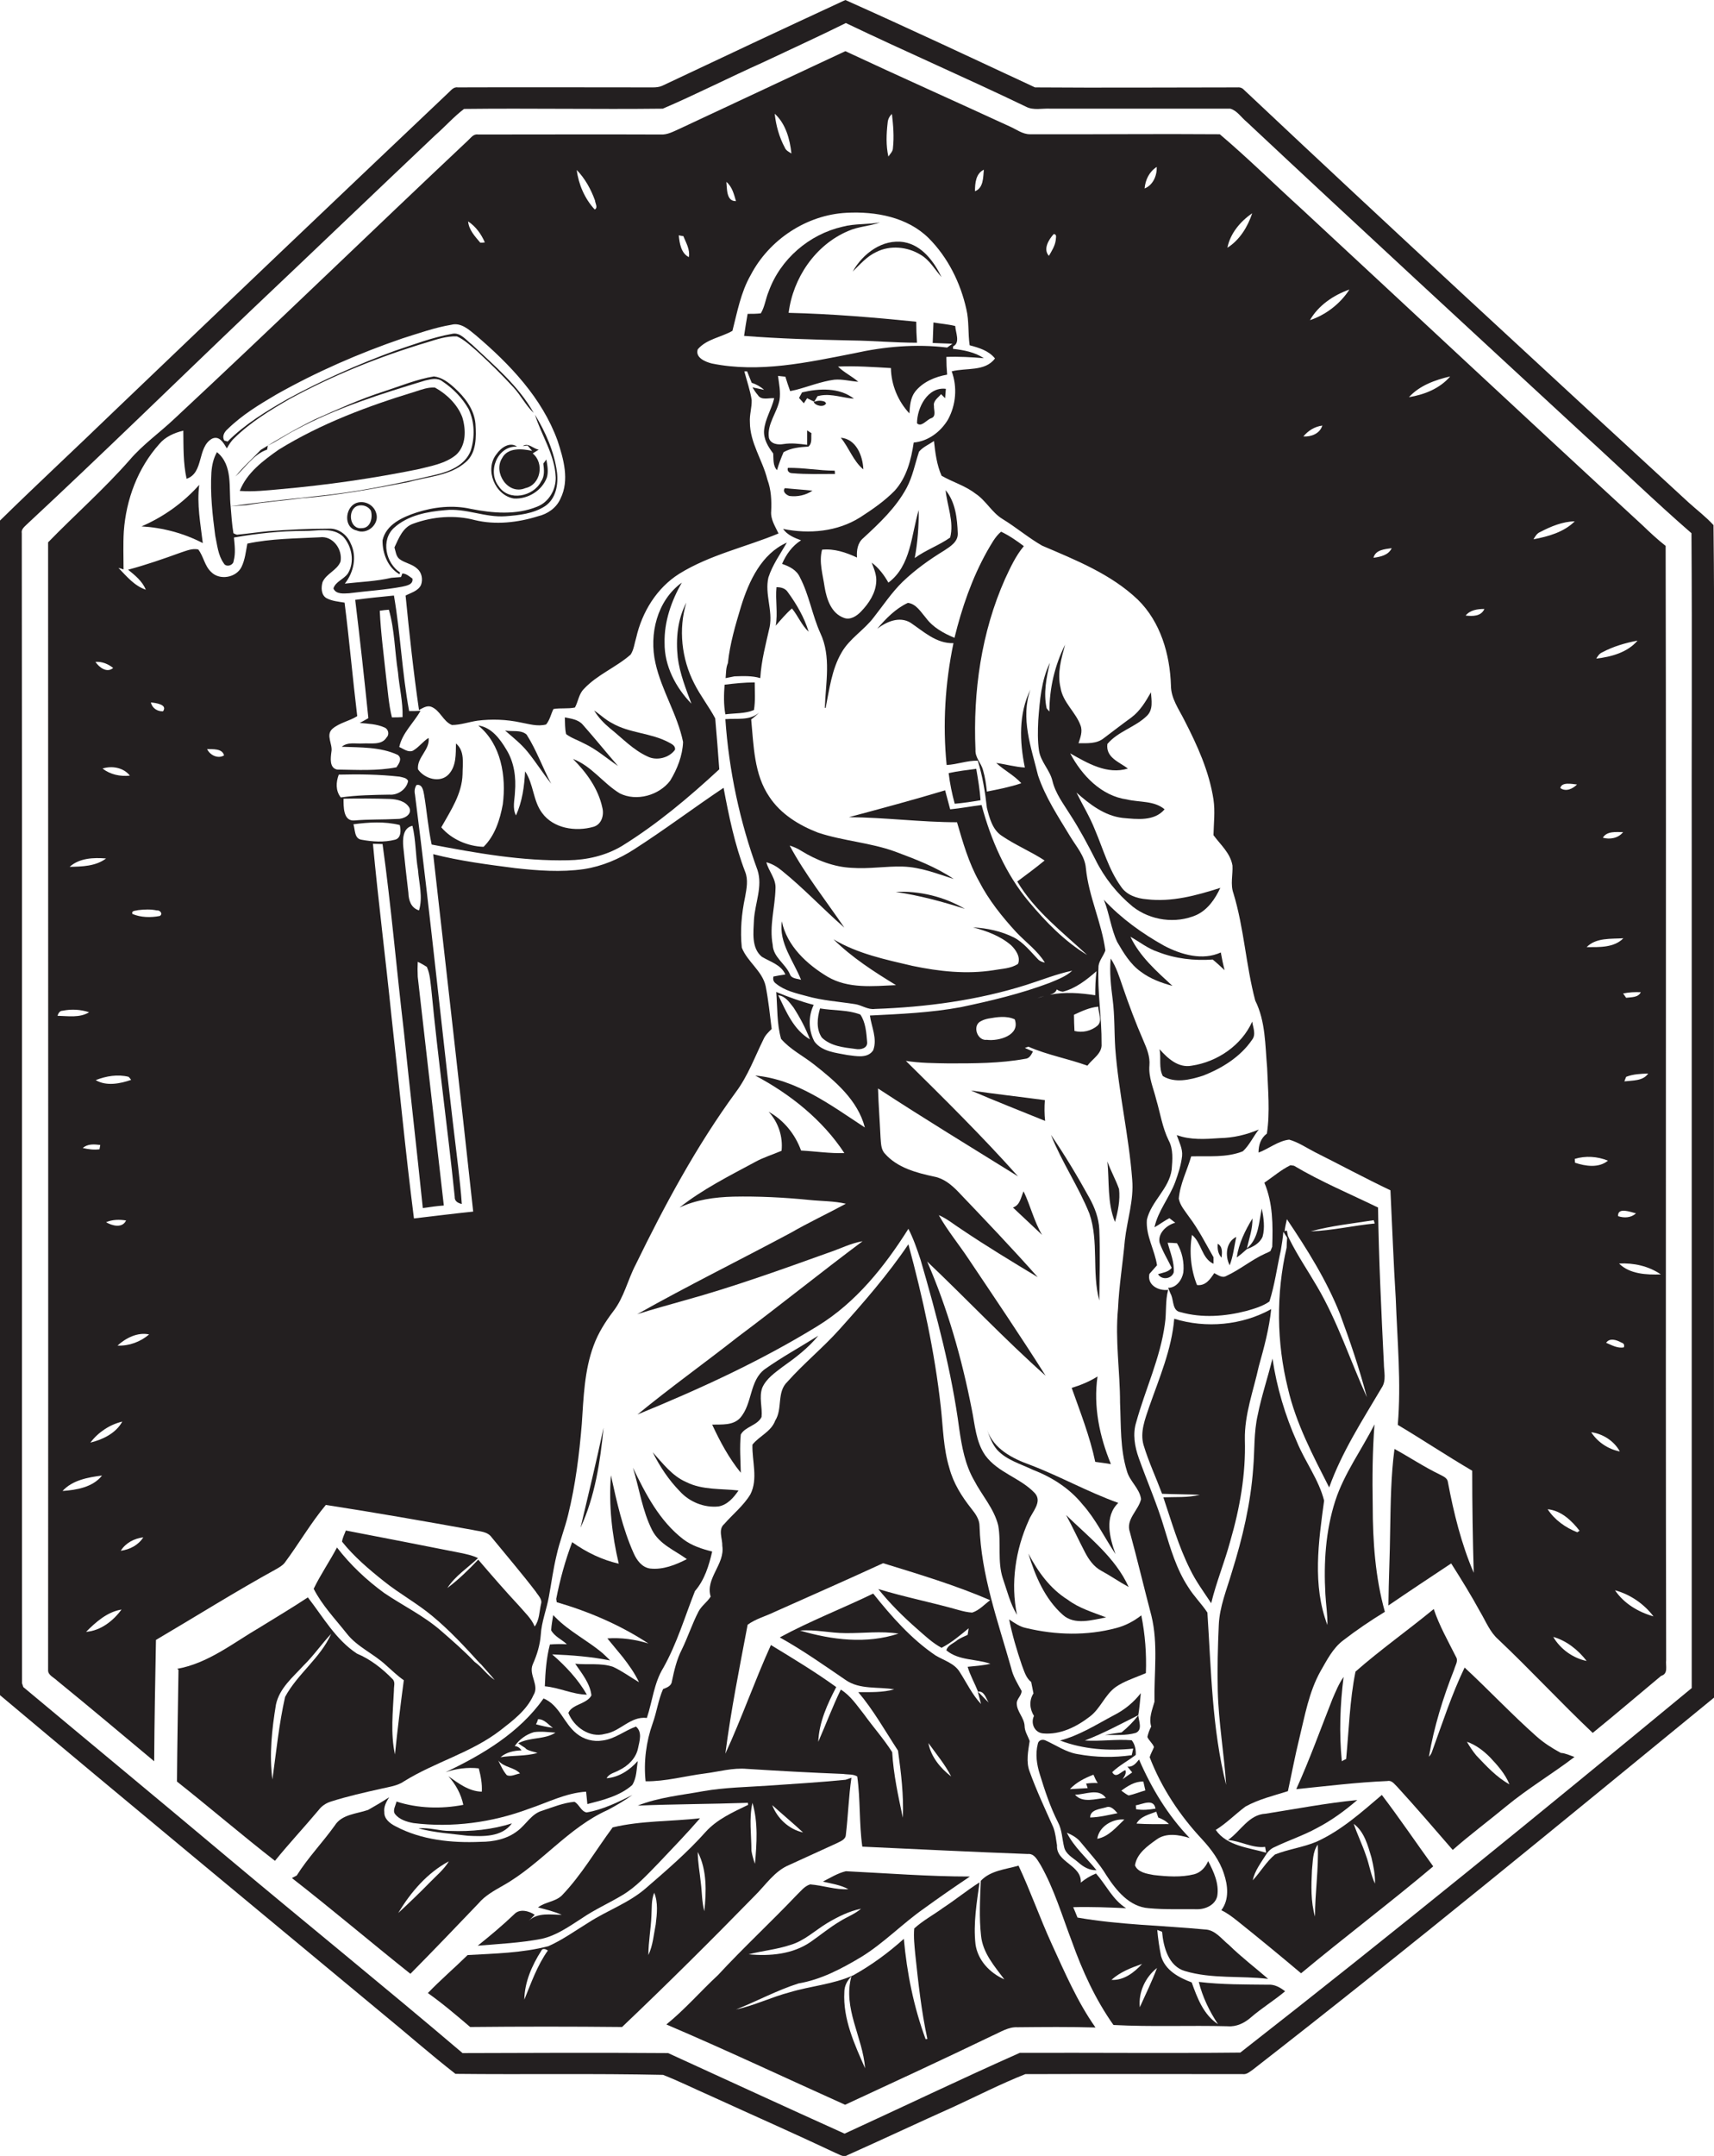
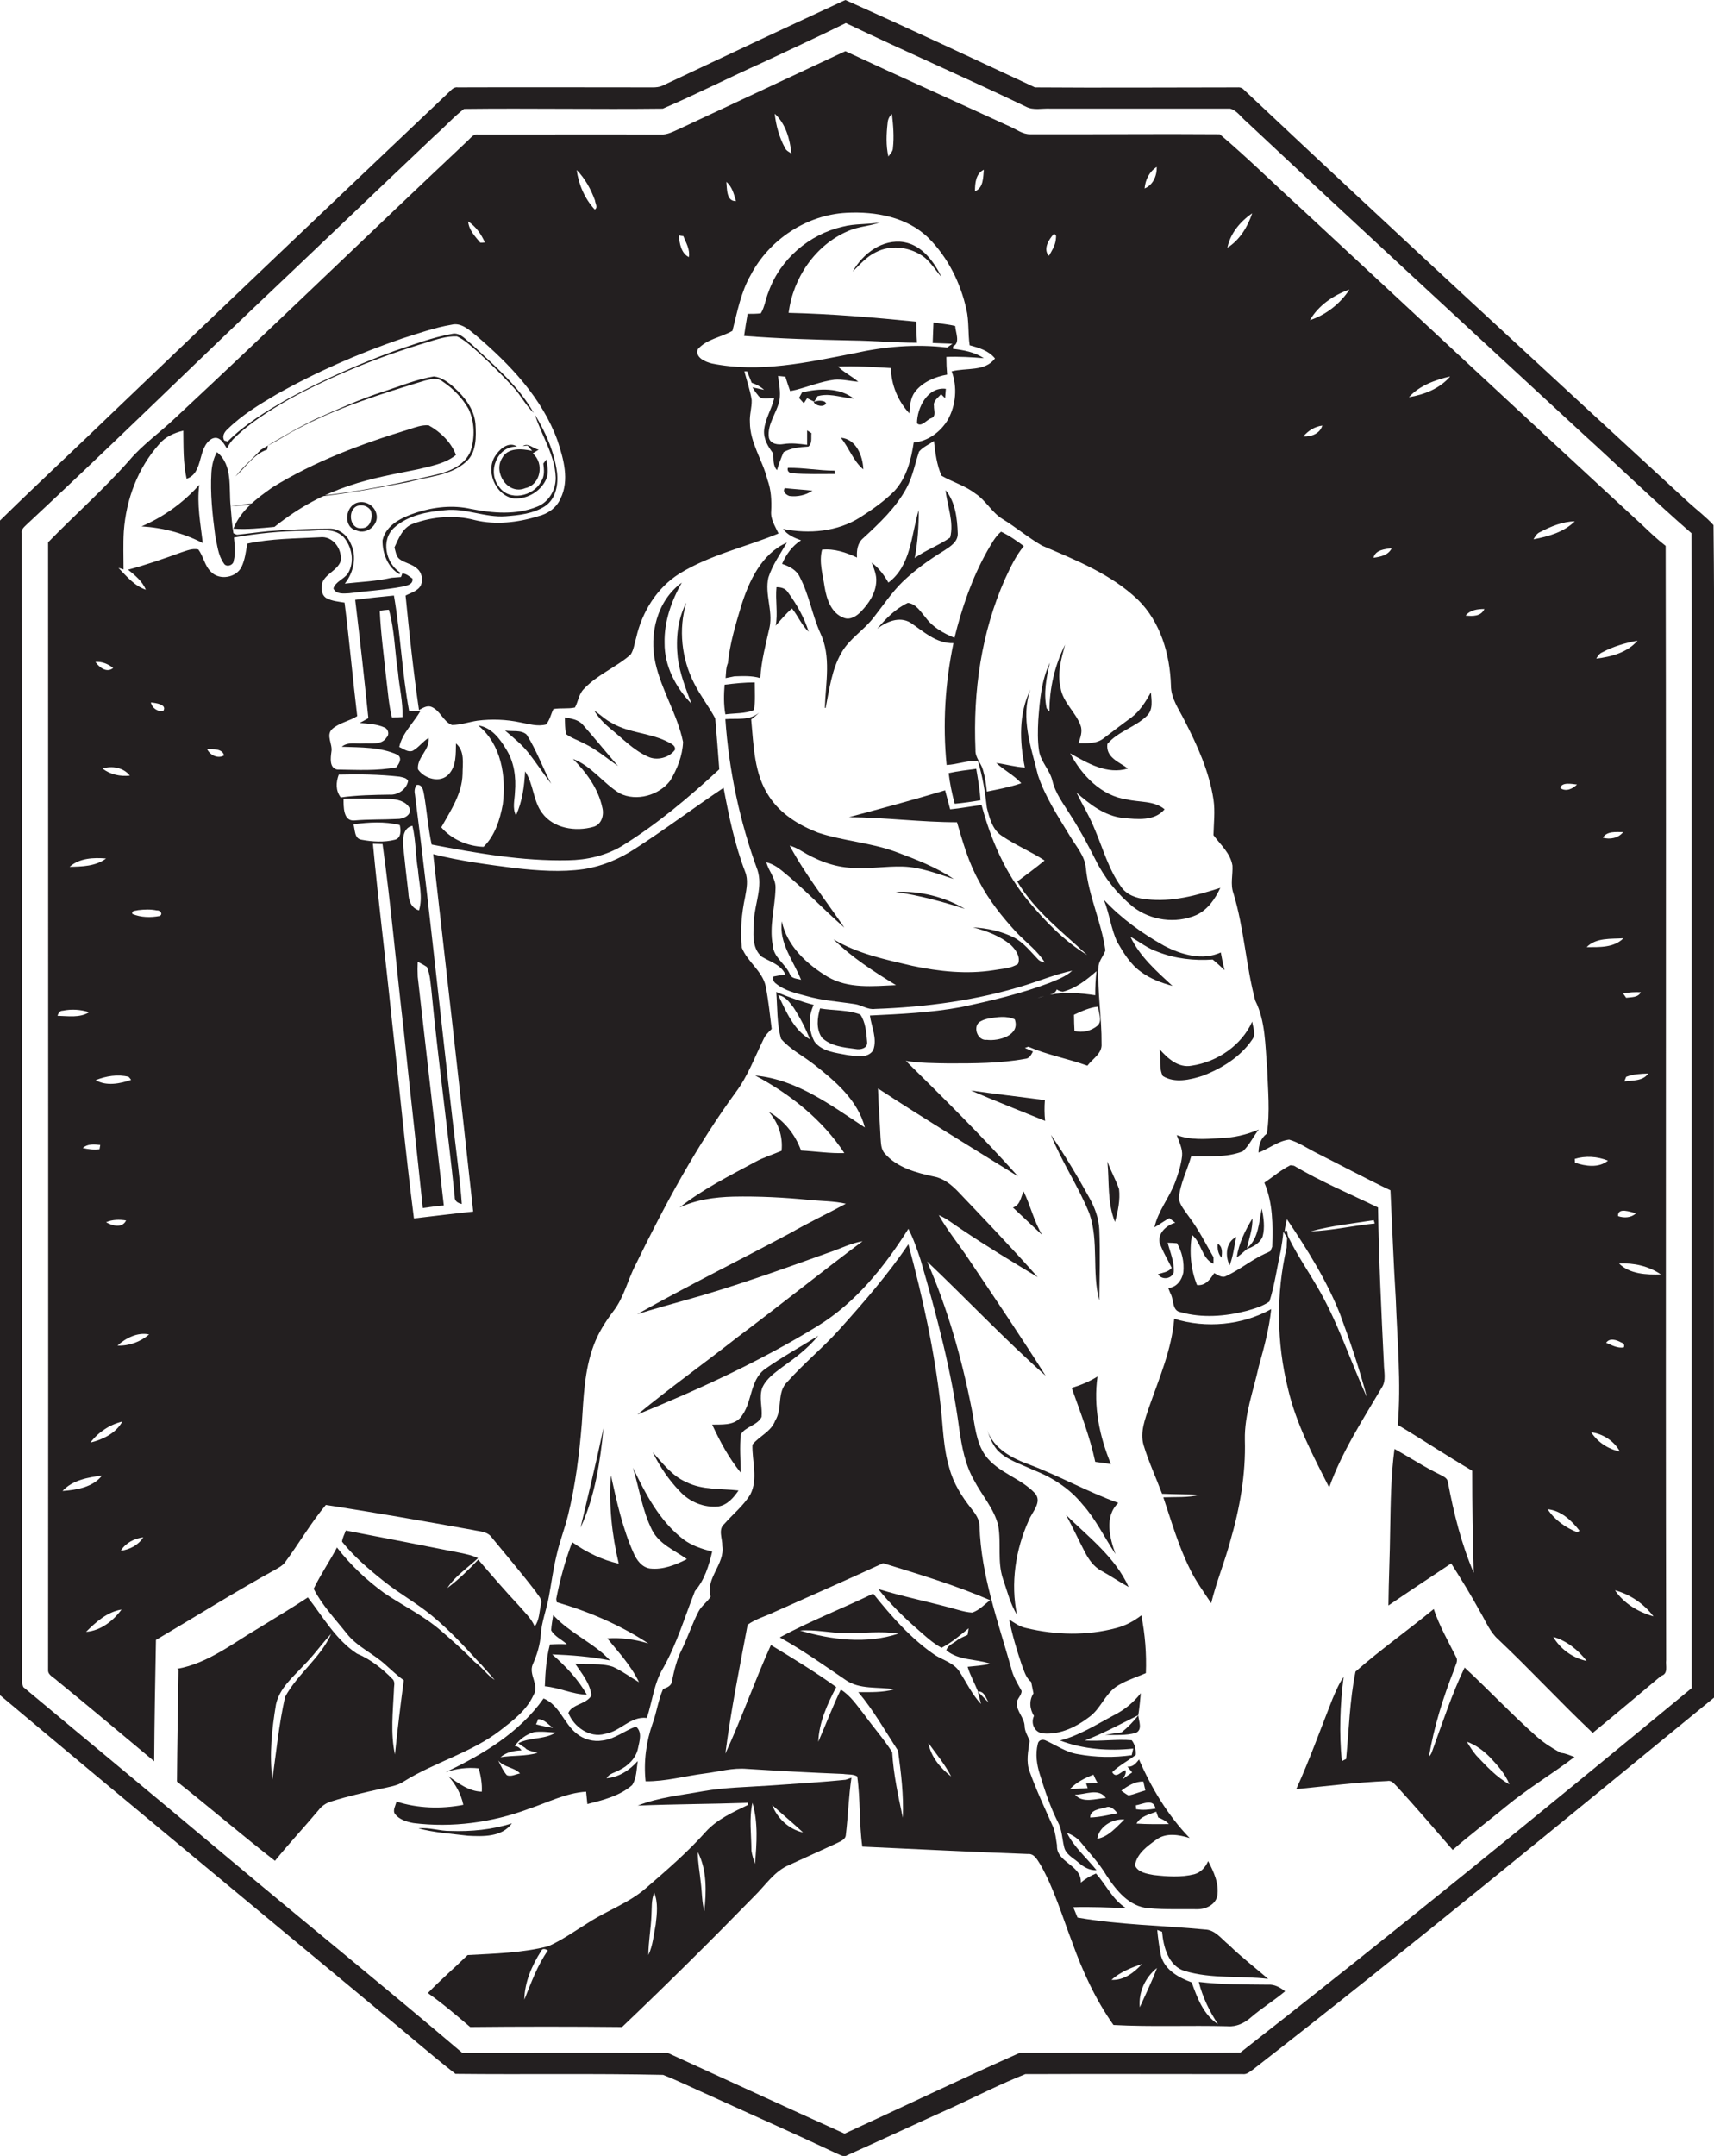
<svg xmlns="http://www.w3.org/2000/svg" version="1.1" id="Layer_1" x="0px" y="0px" viewBox="0 0 677 851.1" enable-background="new 0 0 677 851.1" xml:space="preserve">
  <g>
    <path fill="#231F20" d="M677,331.3c-0.1-41.3,0.3-82.7-0.2-124c-3-3.3-6.6-6-9.9-9c-58.7-54-117.3-108-175.4-162.7   c-0.7-0.8-1.6-1.2-2.6-1.1c-26.7,0-53.4,0.2-80.1,0C383.9,22.9,359,11.2,333.9,0c-24.2,11.2-48.3,22.5-72.4,33.9   c-1.2,0.5-2.4,0.6-3.7,0.6c-25.7,0-51.4-0.1-77,0c-1.8-0.3-2.9,1.5-4.1,2.5c-44,41.7-87.9,83.5-131.7,125.4   C30,176.9,14.8,191,0,205.5c0,154.5,0,309.1,0,463.7c50,42,100.4,83.6,150.7,125.4c9.8,8,19.3,16.4,29.2,24.1   c27.3,0.3,54.7-0.2,82,0.4c6.4,2.5,12.6,5.6,19,8.4c16.4,7.5,33,14.8,49.3,22.5c1.4,0.5,3,1.8,4.5,0.8   c14.1-6.3,28.1-12.9,42.2-19.2c9.3-4.3,18.5-9,28.1-12.8c28.6-0.1,57.3,0,85.9,0c1.6,0.2,2.8-1,4-1.8   c61.6-47.9,121.8-97.5,182.2-146.9C676.9,557.3,677,444.3,677,331.3z M668.2,341.4c0,108.3,0,216.6,0,325   c-58.9,48.6-118.1,96.9-178.3,143.9c-29,0.3-58.1,0-87.1,0.1c-23.2,10.3-46.1,21.3-69.2,31.9c-23.3-10.5-46.5-21.2-69.7-31.8   c-27-0.2-54.1-0.1-81.2,0c-30.7-26.1-62-51.4-92.9-77.3C63,710.7,36,688.4,9.2,666c-0.1-0.4-0.4-1.2-0.5-1.5   c-0.1-151.4,0.1-302.7-0.1-454c-0.3-1.5,1-2.5,1.9-3.4c30-27.9,59.3-56.6,89-84.9c24.2-22.9,48.2-45.9,72.4-68.8   c3.9-3.4,7.3-7.3,11.4-10.4c26.1-0.3,52.3,0.2,78.5-0.1c13.3-5.7,26.2-12.3,39.4-18.2c11-5.2,22-10.2,32.9-15.6   c23.6,11.3,47.6,21.7,71.1,33c3,1.6,6.5,0.6,9.8,0.8c23.6,0,47.3,0,70.9,0c2.7,0.7,4.4,3.5,6.5,5.2   c44.2,41.4,88.8,82.5,133.3,123.6c14.2,12.9,28,26.3,42.4,38.8C668.4,254,668.1,297.7,668.2,341.4z" />
    <path fill="#231F20" d="M658.1,655.3c-0.3-146.6,0.1-293.2-0.2-439.8c-3.2-2.5-6.2-5.3-9.1-8.1c-45.1-41.5-89.9-83.4-134.9-125.1   c-10.7-9.7-21-19.9-32.1-29.3c-25-0.2-50,0.1-75,0c-2.9,0-5.3-1.9-7.8-3c-21.7-10-43.5-19.7-65.1-29.8   c-21.8,10.2-43.6,20.4-65.4,30.6c-2.5,1.1-4.9,2.5-7.7,2.3c-24-0.1-48,0-72,0c-1.8-0.3-2.8,1.3-3.9,2.3   c-38.8,36.5-77,73.6-116,109.9c-5.8,5.5-12.5,10.2-17.7,16.3c-10.1,11.5-21.6,21.6-32.2,32.5c0,148.4,0.1,296.8,0,445.2   c-0.1,2,2.3,2.9,3.6,4.2c12.9,10.5,25.6,21.2,38.3,31.8c0.1-16,0.4-32,0.7-47.9c15.8-9.3,31.4-19.1,47.4-27.9   c1.2-0.7,2.5-1.4,3.4-2.5c5.6-7.5,10.3-15.7,16.3-22.9c19.4,3,38.8,6.4,58.2,9.9c2.5,0.6,5.6,0.5,7.3,2.9   c5.8,7.1,11.8,14.1,17.4,21.4c0.9,1.5,2.7,3,2.1,4.9c-0.7,3-0.6,6.3-2.5,8.9c-1.3-3.2-4-5.6-6.2-8.2c-5.5-5.9-10.8-12-16.1-18.2   c-3.8,4-7.8,7.9-12.2,11.2c3.1-4.8,8-7.9,12.1-11.8c-2.2-1.1-4.7-1.6-7.1-2.1c-15-3-30.1-5.9-45.1-8.8c-0.5,1.4-1.3,2.8-1.5,4.4   c4.7,5.9,10.6,10.9,16.5,15.6c6.1,4.9,13.1,8.7,19.1,13.7c6.9,5.7,13,12.3,19,18.9l0.1,0c1.8,2.1,3.8,4.2,5.6,6.4   c-3-1.9-5.1-5.2-7.9-7.1c-4.2-4.4-8.8-8.4-13.4-12.4c-6.8-5.9-14.9-9.8-22.3-14.8c-7-5.1-13.4-11.1-18.7-18   c-2.9,5.5-6.5,10.7-9.2,16.3c3.3,6.5,8.5,11.9,13,17.6c4.2,5.4,10.7,8,15.6,12.6c2.3,2,4.5,4.2,7,5.9c-1.3,9.7-2.5,19.5-3.5,29.3   c-1.8-8.3-0.8-16.9-0.4-25.3c-0.1-1.5,0.7-3.3-0.6-4.5c-4-4.1-8.7-7.8-14-10c-8.4-5.5-13.4-14.5-19.4-22.2   c-6.2,4.1-12.6,7.9-18.9,11.8c-10.5,6.1-20.4,14.2-32.7,16.4l0.5,0.4c-0.2,14.7-0.5,29.4-0.6,44.1c13,10.3,25.6,21.1,38.7,31.3   c5.6-6.9,11.6-13.3,17.3-20.1c1.2-1.6,2.9-2.7,4.8-3.3c6.6-2.1,13.3-3.6,20-5.1c3-0.7,6.3-1.1,8.9-2.9c12.2-7.6,26.6-11.3,38-20.1   c5-3.9,10.4-7.9,13.1-13.9c2.5-3.9-2-8-0.3-12.1c1.7-3.8,2.9-7.7,3.2-11.8c0.3-5.1,2.3-9.9,3.2-15c1-5.4,1.7-10.8,3-16.2   c1.2-5.5,3.3-10.7,4.6-16.1c2.9-11.8,4.4-23.8,5.4-35.9c0.7-10.4,1-21.1,4.7-31c1.8-4.9,4.6-9.3,7.7-13.4   c4.3-5.5,5.7-12.4,8.9-18.5c11.5-23.6,24-46.8,39.5-68c4.8-6.4,7.5-13.9,11-21c0.7-1.6,2-2.8,3.2-4c-0.7-5.7-1.3-11.4-2.4-17   c-1.4-6-7.2-9.5-9.4-15.1c-0.7-6.7-0.1-13.4,1.3-20c0.6-3.3,1.3-6.8,0-10c-4.1-10.7-6.4-21.9-8.5-33.1   c-11.8,7.9-23.2,16.5-35.2,24.2c-6,3.9-12.8,6.8-20,7.9c-9,1.3-18.2,0.6-27.2-0.4c-10.8-1.4-21.7-2.8-32.3-5.5   c5.3,47,10.7,94.1,15.8,141.1c-7.8,0.8-15.6,1.8-23.4,2.7c-3.4-26.6-5.9-53.3-8.9-80c-2.3-22.7-5.2-45.3-7.3-67.9   c1.3,0,2.5,0.1,3.8,0.1c3.4,24.5,5.5,49.2,8.4,73.8c2.4,23.3,5.1,46.6,7.5,69.9c2.8-0.4,5.5-0.8,8.3-1   c-3.4-30.1-6.9-60.2-10.3-90.3c-0.1-2-0.1-4,0-5.9c1.3,0.6,2.5,1.3,3.6,2c1.3,2.9,1.4,6.1,1.8,9.2c2.6,27.2,6.4,54.3,9.2,81.5   c-0.1,1.8,1.2,2.5,2.8,2.9c-0.3-4.8-0.9-9.6-1.4-14.4c-6-49-10.8-98.3-17.1-147.3c-0.3-1.3-0.1-2.6,0.6-3.7c2.3-0.5,2.7,2.2,3,3.8   c1.1,6.5,1.6,13.2,3,19.7c17.8,3.4,35.8,6.6,53.9,6.2c7.4-0.1,14.8-1.8,21.2-5.6c13.9-8.6,26.5-19.2,38.5-30.3   c-0.5-6.7-1-13.4-1.6-20.1c-2.5-4.7-5.9-9-8.3-13.8c-5-9.7-6.3-21.5-3.1-31.9c-3.5,6.6-4.2,14.3-3.4,21.7   c0.8,6.3,3.2,12.3,5.4,18.2c-6.2-6.4-10.7-14.9-10.6-24c-0.2-8.4,2.7-16.6,6.8-23.8c-9.8,7.1-13,20.4-10.4,31.8   c2.4,10.8,8.7,20.3,10.9,31.1c-0.2,5.4-2.3,10.7-5.1,15.3c-4.4,5.8-13.3,8.3-19.9,5c-6.6-4-11.1-10.8-18.5-13.6   c5.3,5.3,10,11.7,11.6,19.2c0.8,3-0.3,6.7-3.5,7.6c-7,2-15.8,0.7-20.3-5.5c-3.6-4.8-3.3-11.4-6.7-16.4c-0.3,5.9-1.1,11.9-3.6,17.4   c-1.5-2.9-0.5-6.1-0.4-9.2c0.5-5.8-0.3-11.8-3.4-16.8c-2.5-4.2-5.9-8.8-11.1-9.5c9.1,7.4,11.1,20.1,9.7,31.1   c-1.1,6-3.1,12.4-7.6,16.8c-6.2-0.2-12.6-2.9-16.7-7.7c3.7-6.6,8.2-13.2,8.4-21c0-4.1,1-9.1-2.6-12.1c-0.1,4.1,0.2,8.9-2.9,12.2   c-3.4,3.6-9.6,1.7-12.1-2c-0.5-4.7,4.8-7.7,4.2-12.4c-2.3,1.4-3.9,3.8-6.3,5.1c-1.9,0.7-3.6-0.8-5.3-1.5c1.2-5.6,5.7-9.5,8.4-14.3   c-1.5,0.1-3,0.1-4.5,0.1c-2.8-15.1-3.4-30.5-6-45.6c-5.1,0.5-10.2,1-15.3,1.7c1.9,15.6,3.6,31.1,5.2,46.7c-1.1,0.6-2.2,1.3-3.4,1.9   c3.3,0.3,6.7,0.4,9.8,1.8c1.5,0.6,2,2.8,0.8,3.9c-1.9,3.2-6.3,2.2-9.4,2.4c-2.7,0.2-6-0.7-8.3,1.3c7.4,0.3,15.2,0,22.1,3.2   c1.9,1.5,0.5,3.4-0.5,4.9c-7.7,1.5-15.6,1-23.4,0.9c-3.2-0.6-2.6-4.7-2.3-7c0.6-3-2.3-6.5,0.3-9c2.8-2.5,6.8-3.1,9.9-5.1   c-1.8-14.9-3.1-29.9-5-44.8c-2.4-0.4-5-0.6-7.2-1.8c-2.1-1.3-2.1-4.2-1.5-6.3c1.5-3.4,5.7-4.6,7.1-8.1c0.9-4.8-3-10.3-8.2-9.6   c-9.6,0.5-19.3,0.5-28.6,2.5c-0.6,3.1-0.9,6.3-2.3,9.2c-2.1,4.3-8.7,5.4-12,2c-2.6-2.4-3-6.2-5.1-8.9c-2.4-0.5-4.6,0.5-6.8,1.2   c-6.9,2.5-13.8,4.9-20.9,6.8c2.7,2.2,5.6,4.5,7,7.9c-4.5-1.5-7.6-5.3-10.8-8.6c0.5,0.1,1.5,0.4,2,0.6c0-5-0.2-10,0.1-15   c0.9-12.6,5.5-25,14-34.5c2.4-2.9,5.9-4.4,9.5-5.3c0.1,6.3-0.1,12.7,1.3,19c6.9-2.3,4.1-12.4,10-15.8c3-1.4,4.6,1.7,5.9,3.8   c0.8-1.4,1.7-2.9,2.9-4c6.4-6.3,14.1-11,21.9-15.5c17.1-9.3,35.4-16.7,54.1-22.3c3.9-1.2,7.9-2.6,12-2.4c3.1,1.4,5.5,3.8,8.1,6   c4.9,4.5,9.6,9.1,14.1,14c3,3.2,4.9,7.2,8.1,10.2c-6-10.7-15.6-18.7-24.4-27c-2.3-1.7-4.6-5-7.9-4.2c-7.8,1.4-15.1,4.2-22.6,6.7   c-14.5,5.3-28.7,11.6-42.3,19c-8.4,4.8-16.8,9.9-23.7,16.8c-0.3-0.1-1-0.3-1.3-0.4c-1-1.6,0-3.4,1.3-4.5   c5.7-5.6,12.5-9.7,19.3-13.7c15.8-8.9,32.5-16.2,49.7-22.1c6.4-2,12.8-4.3,19.4-5.4c3.8-1,7,2,9.7,4.2   c13.4,11.4,26.1,24.7,32.2,41.5c2.4,7.3,4.8,15.6,1.2,22.9c-1.6,3.7-5.1,6.1-8.9,7c-8,2.5-16.8,3.5-25,1.5   c-7.9-2.1-16.5-1.4-24.2,1.4c-4.2,1.4-5.8,5.8-7.5,9.4c0.5,1.6,0.6,3.5,2,4.6c2.1,1.6,5,1.9,7,3.8c1.8,1.5,2.3,4.2,1.5,6.4   c-1.1,2.4-4,3.1-6.1,4.2c1.5,15.1,3.1,30.2,5.3,45.2c1.5-0.8,3.1-1.9,4.8-1.3c3.6,1.4,4.7,5.8,8.2,7.2c3.4,0,6.7-1.2,10.1-1.7   c5.6-0.7,11.4-0.5,17,0.7c3.3,0.6,6.7,1.7,10.1,0.8c1.5-1.8,1.9-4.1,2.9-6.1c2.8-0.5,5.7,0,8.5-0.6c1.3-2.4,1.5-5.3,3.5-7.3   c5.3-5.7,12.7-8.5,18.5-13.6c1.3-2,1.5-4.5,2.2-6.7c2.3-10.1,8.1-19.6,17-25.2c12.1-7.5,26.2-10.5,39.2-15.9   c-1.3-2.8-3.2-5.6-2.9-8.8c0.2-4.2,0-8.5-1.5-12.5c-1.9-7.7-6.9-14.5-6.9-22.6c-0.2-3,0.8-5.8,0.7-8.8c-0.6-3.8-1.9-7.5-2.9-11.3   l1.1,0c0.6,1.5,1.2,3,1.8,4.5c1.8,0.6,3.5,1.5,4.9,2.8c-1.2-0.3-3.5-0.7-4.6-1c0.6,1,1.3,2.1,2.1,3c1.4,2.3,4.3,1.1,6.5,1.3   c-1,4.3-3.6,8.2-4,12.6c-0.3,3.5,1.6,6.6,3.6,9.2c0.2,2.2-0.2,4.8,1.5,6.6c0.7-2.4,1.6-4.8,2.6-7.1c3-1.7,6.4-2,9.8-2.2   c1.6-1.3,1-3.5,1.2-5.3c-0.4-0.3-1.3-0.8-1.7-1.1c0,1.9,0,3.8,0,5.7c-3.1-0.4-6.2-0.8-9.3-0.3c-2.2,0.4-5.2,0-5.8-2.5   c-0.8-5.4,3.2-9.8,4.2-14.9c0.5-3.2-0.2-6.4-0.6-9.5c0.9,0.1,1.9,0.2,2.9,0.3c0.6,1.9,1.2,3.8,1.9,5.7c0.6-0.1,1.7-0.4,2.3-0.5   c5-1.3,9.9-3.3,15.1-4c3.2-0.3,6.3,0.6,9.5,0.8c-2.5-2.2-5.6-3.6-8-6c7-0.3,14,0.2,20.9,0.6c0.1,6.6,2.8,13.1,7.3,17.9   c0.2-3,0.4-6.1,2.2-8.5c3-3.9,8-6,12.7-6.8c-0.2-2.3-0.3-4.7-0.3-7c4.9-0.2,9.9,0.1,14.8,0.5c-3.6-2.4-7.9-3.2-12.2-3.7   c0-0.3,0.1-0.8,0.1-1c2.9-1.4,0.9-5.5,0.8-8c-2.8-0.7-5.7-0.9-8.6-1.4c-0.1,2.7-0.2,5.4-0.3,8.1c2.6,0.1,5.2,0.2,7.8,0.3   c-0.7,0.5-1.4,1-2.1,1.5c-12.3-1.5-24.8-0.4-36.9,2.3c-18.4,3.6-37.3,7.8-56,4c-2.5-0.6-6.7-2.3-5.6-5.6c3.5-4.1,9.2-4.7,13.7-7.3   c1.9-7.4,3.3-15.2,7.2-22c7.3-14,22.1-23.8,37.9-24.6c11.5-0.6,24,1.7,32.4,10c7.6,7.6,12.6,17.7,14.9,28.1   c1.1,4.6,0.6,9.5,1.3,14.2c3.7,1,7.5,2.1,10,5.2c-3.9,5.3-11.4,3.6-17.1,5.1c2.3,6.2,1.7,13.3-1.5,19.1c-2.9,4.8-7.8,8.5-13.5,9   c-1,6.8-2.8,13.8-7.5,19c-4,4.1-8.8,7.4-13.6,10.5c-9,5.7-20.2,6.7-30.5,4.6c1.7,2.4,4.4,3.5,7.1,4.5c-3.5,2.2-5.9,5.6-7.5,9.3   c2.9,1,5.8,2.4,7.1,5.4c3.6,6.9,4.8,14.8,8,21.9c4.4,9.3,2.1,19.7,1.8,29.5l0.3,0.1c1.5-7.4,2.4-15.2,6.3-21.9   c3.2-5.6,9-8.9,12.8-14c3.7-4.7,7-9.7,11.3-13.9c5-4.8,10.6-8.8,16.5-12.4c2.4-1.6,5.4-3.4,5.3-6.7c-0.2-5.9-0.9-12.4-4.8-17.1   c0.6,6.2,3.4,12.5,1.8,18.7c-4.4,3.1-9.6,4.9-14,8.1c1.2-6.3,1.6-12.6,1.6-19c-3,9.8-3,22-12,28.7c-1.7-3-3.8-5.8-6.6-7.9   c0.9,2.4,2,4.9,1.8,7.5c-0.2,4.5-2.9,8.6-6,11.8c-1.7,1.8-4.3,3.5-6.8,2.5c-5-1.8-6.8-7.4-7.6-12.2c-0.7-4.9-2.3-9.8-1-14.7   c4.8-0.5,9.5,1.1,13.8,3.1c-0.2-2.8,0.2-5.8,2.5-7.7c6.4-5.9,12.9-12,17.1-19.8c2.4-4.5,3.3-9.5,4.9-14.3c1.6-1.9,3.9-2.8,5.9-4.2   c0.5,4.6,1.1,9.4,3,13.7c4.3,2.5,9.3,3.9,13.3,7c4.2,2.7,6.5,7.5,10.8,10.1c5.4,3.3,10.2,7.4,15.6,10.5   c13.3,5.7,27.2,11.2,37.8,21.3c9,8.8,12.7,21.6,13.1,33.9c0,5.1,3.1,9.3,5.3,13.7c5.1,9.9,9.8,20.2,11.5,31.3   c0.7,4.7,0.1,9.4,0,14.1c2.8,3.8,6.7,7.1,7.5,12c0.2,3.7-0.9,7.4,0.4,11c4.2,13.8,4.9,28.4,8.6,42.3c4.1,8.2,3.9,17.6,4.7,26.6   c0.3,8.6,1.2,17.3-0.1,25.9c-2.4,1.8-3.3,4.5-3.3,7.5c4.1-1.5,7.7-4.6,12.1-5.1c3.6,1,6.8,3.2,10.1,4.9c10,5,19.8,10.3,29.9,15.1   c0.7,14.2,1.2,28.4,2.1,42.7c0.6,16.6,2.2,33.3,0.8,49.9c9.9,5.9,19.5,12.3,29.4,18.1c0,13.5,0.2,26.9,0.6,40.3   c-4.9-11.4-7.9-23.6-10.2-35.8c-0.2-1.7-1.9-2.3-3.2-3c-6.2-3-11.9-6.8-17.9-10.1c-1.4,10.5-1.5,21-1.7,31.6   c-0.1,10.1-0.6,20.1-0.7,30.2c8.2-5.6,16.5-11.1,24.8-16.6c4,6.3,7.9,12.6,11.5,19.2c2.2,3.7,3.8,7.9,7.1,10.8   c12.7,12,24.6,24.9,37.3,36.9c9.1-7.4,18-15,27-22.5C659.1,660.7,657.8,657.6,658.1,655.3z M112.6,669.9c-2.4,10.7-3.5,21.7-5,32.6   c-1.3-9.9-0.2-19.9,1.4-29.6c1.4-6.5,6.7-10.8,10.9-15.4c4-3.9,7.1-8.5,10.9-12.5C126.6,654.5,117.5,660.8,112.6,669.9z    M154.8,283.2c-1.3-5.2-1.6-10.6-2.3-15.9c-0.9-8.7-2.1-17.4-2.5-26.2c1.2-0.2,2.4-0.3,3.6-0.4c2.3,8,2.3,16.5,3.6,24.7   c0.5,5.9,2,11.7,1.8,17.7C157.6,283.2,156.2,283.2,154.8,283.2z M156,331.5c-4.3,1.1-8.9,0.8-13.2,0c-2.9-0.4-2.5-4-3.2-6.1   c6.1-0.8,12.3-1.2,18.3,0.3C158.4,327.7,158.5,330.9,156,331.5z M162.9,326c1.4,5.7,1.2,11.6,2.2,17.4c0.4,5.3,2,10.8,0.4,16   c-3.2-1-4.1-4-4.2-7c-0.7-6-1.4-12-2-18C159,331.3,159.1,326.8,162.9,326z M156.9,323.3c-5.7,0.3-11.3,0.1-17,0.6   c-4.4,0.3-4.2-5.6-4.2-8.6c6.1-0.1,12.1-0.1,18.2,0.1c2.8,0.1,6.3,0.8,7.8,3.5C162.9,321.7,159.3,323.4,156.9,323.3z M133.8,305.8   c8-0.2,16-0.1,24,0.8c1.2,0.3,2.8,0.4,3.4,1.7c-0.6,3.3-4.1,5.7-7.4,5.4c-6.4,0.1-12.8,0.2-19.2,1.1   C132.5,312.1,132.7,308.8,133.8,305.8z M88.5,298.2c-2.4,1.5-5.6-0.1-6.7-2.5C84,295.8,87.8,295.4,88.5,298.2z M44.7,263.7   c-2.5,2.1-5.5-0.2-7-2.4C40.3,261.1,42.7,262.1,44.7,263.7z M41.9,338.9c-4.1,3.1-9.5,3.2-14.4,3.3C31.4,338.7,37,338.5,41.9,338.9   z M48.3,561.2c-2.5,4.6-7.7,7.1-12.6,8.3C38.8,565.4,43.3,562.4,48.3,561.2z M41.9,482.5c2.5-1.1,5.3-1.1,7.9-0.7   C48.3,485,44.3,483.9,41.9,482.5z M39.3,453.7c-2.2,0.3-4.4,0-6.6-0.5c1.9-1.7,4.5-1.5,6.9-1.2C39.5,452.5,39.4,453.3,39.3,453.7z    M24.8,399c3.4-0.7,7-0.5,10.4,0.6c-3.7,2.3-8.3,1.5-12.5,1.4C23.1,399.9,23.6,399,24.8,399z M40.3,582.5c-3.6,4.6-10,5.7-15.6,6.1   C28.6,584.3,34.8,583.2,40.3,582.5z M34,644.2c3.9-3.9,8.4-7.9,14-8.8C44.7,639.9,39.7,643.8,34,644.2z M47.7,612.2   c1.9-3.1,5.4-4.9,8.9-5.3C54.6,610,51.3,611.7,47.7,612.2z M46.4,531.2c3.3-3,8-5.4,12.5-4.4C55.5,529.7,51,531.4,46.4,531.2z    M64.4,280.8c-2.2,0.1-4.3-1.2-4.8-3.5C61.5,277.5,66.3,278.1,64.4,280.8z M54.5,359.3c2.5-0.3,5-0.4,7.4,0.1   c1.3-0.2,2.6,1.4,1.2,2.2c-3.6,0.7-7.5,0.6-10.8-0.8C51.8,359.4,53.6,359.6,54.5,359.3z M37.8,426.4c4.1-1.6,8.7-2.4,13-1.3   c0.3,0.3,0.8,0.9,1,1.2C47.5,427.8,42,428.9,37.8,426.4z M51.3,306.2c-3.8,0.4-7.7-0.4-10.8-2.8C44.2,302.2,48.8,303,51.3,306.2z    M189.7,95.8c-2.1-2.5-4.5-5-4.8-8.4c3,2,5.2,5,6.6,8.3C191,95.8,190.1,95.8,189.7,95.8z M234.9,82.7c-3.9-4.2-6.4-9.9-7.1-15.6   c3.3,3.4,5.6,7.6,7.2,12C235.1,80.3,236.3,82,234.9,82.7z M272.1,101.5c-3.1-1.5-3.7-5.5-4-8.6c0.5,0.1,1.4,0.3,1.8,0.3   C271,95.9,272.6,98.5,272.1,101.5z M286.9,71.8c2.3,1.9,3,4.9,3.8,7.6C286.8,79.5,287.2,74.4,286.9,71.8z M310,58.3   c-2.2-4.1-3.5-8.7-4-13.4c4.3,3.9,6,10,6.6,15.7C311.7,60,310.5,59.5,310,58.3z M352.7,58.4c0,1.4-1.1,2.3-1.8,3.4   c-1-4.4-0.8-8.9-0.3-13.3c0.1-1.4,0.7-2.6,1.7-3.5C352.8,49.4,353.2,53.9,352.7,58.4z M385.1,75.5c0-3.1,0.3-7,3.5-8.5   C388.3,70,388.5,74.2,385.1,75.5z M417,94.8c-0.3,2.3-1.6,4.3-2.7,6.2c-2.4-2.6-0.1-6.4,1.9-8.6C417.6,92.5,417,93.9,417,94.8z    M452.1,74.4c0.3-3.4,1.8-6.6,4.8-8.5C457,69.4,455.4,73.1,452.1,74.4z M484.8,97.8c1.1-5.6,5.1-10.4,9.8-13.6   C492.8,89.6,489.6,94.8,484.8,97.8z M514.8,172.3c1.9-2.3,4.5-3.9,7.5-4.3C521.3,171.2,517.9,172.5,514.8,172.3z M517.4,126.4   c3.3-5.8,9.3-9.9,15.6-12.1C529.4,119.9,523.7,124.3,517.4,126.4z M542.5,220.2c0.8-3.2,4.5-3.4,7.2-3.8   C548.4,219.2,545.3,219.8,542.5,220.2z M556.5,156.8c4.2-4.6,10.3-6.8,16.3-8.2C568.7,153.4,562.6,155.8,556.5,156.8z M578.9,243   c1.8-2.2,4.7-2.6,7.4-2.6C585,243.4,581.6,243.3,578.9,243z M651,423.8c-2,3-6.2,2.7-9.4,3.1c0.2-0.5,0.5-1.4,0.7-1.8   C645.1,424,648.1,423.9,651,423.8z M640.4,530c1,0.3,1.3,0.9,1,1.9c-2.5,0.5-4.8-0.9-7-1.8C635.8,528,638.6,529,640.4,530z    M622.1,459c0-0.4-0.1-1.1-0.1-1.5c4.2-1.3,9-1,13.1,0.7C631.5,461.2,626.2,460.4,622.1,459z M646.2,479c-2,1.8-4.7,1.9-7.1,1.1   C638.9,476.4,644.1,478.5,646.2,479z M642.3,393.9c-0.3-0.4-0.9-1.3-1.2-1.7c2.3-0.5,4.7-0.6,7-0.5   C647,393.9,644.3,393.6,642.3,393.9z M632.9,257.5c4.3-2.3,9.1-3.7,13.9-4.6c-4,4.7-10.4,6.4-16.3,7.1   C631.1,259,631.7,258,632.9,257.5z M641.1,328.5c-1.9,2.4-5.2,3-8,2.2C634.7,328,638.4,328.5,641.1,328.5z M641.2,370.4   c-3.7,3.8-9.6,3.5-14.5,3.5C630.4,370.1,636.3,370.7,641.2,370.4z M616.3,311.1c0.5-2.5,4.6-1.6,6.6-1.4   C621.2,311.4,618.5,312.7,616.3,311.1z M608.4,210c4.2-2.2,8.8-4.1,13.6-4.2c-4.3,4.3-10.5,6-16.3,7.1   C606.4,211.7,607.1,210.5,608.4,210z M623.9,604.3l-0.9,0.6c-4.6-1.8-9-4.9-11.7-9.1C616.6,596.3,620.8,600.3,623.9,604.3z    M613.5,646.2c5.3,1.5,9.9,5.2,13.2,9.5C621.3,654.6,616.3,651,613.5,646.2z M628.5,565.4c4.6,0.6,9.1,3.5,11.3,7.6   C635.2,572.1,631,569.3,628.5,565.4z M637.9,627.8c6,1.6,11.5,5.4,15.2,10.3C647.1,636.4,641.4,633,637.9,627.8z M639.5,498.8   c5.8-0.3,11.7,1,16.5,4.3C650.4,503.3,643.7,503,639.5,498.8z" />
    <path fill="#231F20" d="M335,91.2c4-1.8,8.5-1.9,12.6-3.4c-4.9,0.9-10,0.4-14.8,1.7c-13.2,3-24.6,12.8-29.2,25.6   c-1.2,2.8-1.5,6-3.1,8.6c-1.7,0.2-3.4,0.2-5.2,0.2c-0.5,2.9-1,5.8-1.4,8.7c14.1,1.1,28.2,1.5,42.4,1.8c8.6,0.1,17.2,0.9,25.9,0.9   c-0.2-2.8-0.3-5.5-0.3-8.3c-16.8-1.7-33.6-3.1-50.4-3.5C313.2,109.8,322,96.7,335,91.2z" />
    <path fill="#231F20" d="M371.9,109.4c-3-6.1-7.6-12.5-14.8-13.8c-8.5-1.4-16.3,4.5-20.3,11.6c2.9-2.8,5.6-6,9.3-7.7   c5.5-2.8,12.3-2.1,17.4,1C367.2,102.6,369.2,106.4,371.9,109.4z" />
    <path fill="#231F20" d="M131.7,232.3c1,2.4,4.1,2,6.2,1.9c7-0.9,14.1-1.3,21-2.6c1.7-0.4,4.4-0.8,4-3.2c-1.2-0.8-2.4-2-4-2   c-0.1,0.4-0.4,1.1-0.5,1.4c-1.3,0.1-2.5,0.2-3.8,0.3c-6,1.4-12.3,1.6-18.4,2.3c3.5-4.4,4.9-10.7,2.3-15.9c-1.4-3.4-4.8-6-8.6-5.8   c-8,0-16,0.4-24,1c-4.1,0.4-8.2,1-12.3,1.4c-0.4-0.1-1.1-0.4-1.4-0.6c-0.6-3.5-0.8-7.1-1.1-10.6c2.1-0.2,4.2-0.3,6.4-0.5   c7.1-1.3,14.4-1.7,21.5-2.7c14.3-1.1,28.3-3.7,42.4-6.4c7.6-2.2,16.4-2.4,22.6-7.9c4.3-3.7,4.1-10,3.8-15.1   c-0.5-5.7-4.2-10.5-8.3-14.2c-2.3-2.1-4.9-4.1-8.1-4.5c-6.8,1.1-13.2,3.8-19.7,5.9c-9.4,3-18.4,7.1-27.4,11.1   c-7.3,3.6-14.4,7.7-21.3,12c-3.3,3.5-7,6.7-10,10.5c4-3.6,7.2-8.8,12.5-10.6c0.1-0.4,0.2-1.2,0.3-1.6c3.8-1.8,7.2-4.3,11-6.2   c16.1-8.7,33.7-14.2,51.2-19.5c2.2-0.5,4.8-1.2,6.8,0.4c4.2,2.8,7.8,6.5,10.3,10.9c2.4,5.1,2.5,11.2,0.8,16.5   c-2.2,5.6-8.2,8.1-13.7,9.4c-13.6,3.2-27.3,6.1-41.2,7.8c-13.3,1.6-26.7,2.7-39.9,4.7c-0.8-7.3,1-16.2-5.4-21.4   c-1.4,2.4-2,5.2-2.2,8c-0.5,8.3,0.4,16.6,1.5,24.9c0.8,3.7,1.1,7.8,3.4,11c0.9,1.7,3.8,0.8,3.9-1c0.8-3,0.4-6.1,0.1-9.2   c9.1-1.6,18.4-2.6,27.7-2.6c5.2,0.1,11.3-1.7,15.5,2.3c3.4,3.8,4.6,10,1.8,14.5C135.8,228.7,132.5,229.6,131.7,232.3z" />
-     <path fill="#231F20" d="M164.9,185.3c5.2-1.3,10.9-2.2,15.2-5.7c4.1-3.7,4-10,2.5-14.9c-1.9-5-6.1-9.1-10.8-11.7   c-2.7-0.2-5.3,0.8-7.8,1.6c-18.7,5.7-37.2,12.6-53.9,22.9c-6.1,4.3-12.6,9.1-15.4,16.3c5.4,0.4,10.8-0.2,16.2-0.7   C129,191.5,147.1,188.9,164.9,185.3z" />
+     <path fill="#231F20" d="M164.9,185.3c5.2-1.3,10.9-2.2,15.2-5.7c-1.9-5-6.1-9.1-10.8-11.7   c-2.7-0.2-5.3,0.8-7.8,1.6c-18.7,5.7-37.2,12.6-53.9,22.9c-6.1,4.3-12.6,9.1-15.4,16.3c5.4,0.4,10.8-0.2,16.2-0.7   C129,191.5,147.1,188.9,164.9,185.3z" />
    <path fill="#231F20" d="M371.7,155.6c0.4,0.4,1.2,1.2,1.6,1.6c0.1-1.2,0.2-2.5,0.3-3.7c-7.2-0.9-11.4,7.5-11.4,13.6   c1.7,1.7,3.8-1.4,5.6-2c2.1-0.7,1-3.2,1.1-4.8C368.5,158.2,370.6,157,371.7,155.6z" />
    <path fill="#231F20" d="M316.8,154.9c-0.3,0.5-0.9,1.6-1.2,2.2c0.5,0.5,1.4,1.6,1.9,2.1c0.3-0.5,1-1.5,1.3-2   c0.9,0.5,1.9,0.9,2.8,1.4c0.3-0.5,1-1.6,1.3-2.2c0.3-0.1,1-0.2,1.4-0.3c4.4-0.7,8.7,1,13,1.3C331.5,152.9,323.6,153.3,316.8,154.9z   " />
    <path fill="#231F20" d="M326.3,159.2l-0.5-0.6c-1.4-0.6-3-0.5-4.4,0.1C322,160.2,325.5,161,326.3,159.2z" />
    <path fill="#231F20" d="M164.6,202.3c-5.5,1.8-12.1,4.7-13.5,11c-0.1,5.1,2.1,10.8,6.7,13.4l0.2-0.7c-5.6-3.7-7.7-12.8-2.3-17.7   c5.5-4.9,13-6.3,20.1-6.9c8.1-0.9,15.8,3,23.9,2.4c5.3-0.4,11-1,15.6-4c4.3-2.9,5.3-8.6,4.7-13.4c-1.1-8.1-4.5-15.8-8.7-22.7   c2.6,8.3,7.9,15.9,8.2,24.8c0.1,4.8-2.7,9.7-7.3,11.5c-8.3,3.4-17.6,2.6-26.2,0.9C178.9,199.3,171.5,200.1,164.6,202.3z" />
    <path fill="#231F20" d="M341,185.3c-0.2-5.3-2.8-12-8.9-12.5C335.4,176.8,337,182,341,185.3z" />
    <path fill="#231F20" d="M198.3,180.9c-3.6,5.7,2.4,14.7,9.2,11.8c6.1-1.3,7.6-9.9,2.9-13.7c0.5-0.3,1.1-0.7,1.6-1l0.8-0.5   c-2.2-0.3-4.1-2.9-6.3-1.4l1.9-0.2c0.5,0.5,1.3,1.6,1.8,2.1C206.1,177.1,200.5,176.6,198.3,180.9z" />
    <path fill="#231F20" d="M312.9,186.8c5.6,0.5,11.3,0.3,16.9,0.3c0-0.3-0.1-1-0.1-1.3c-6.2,0-12.3-1.2-18.5-1.1   C310.8,185.9,311.7,186.8,312.9,186.8z" />
    <path fill="#231F20" d="M311.8,195.8c3.2,0.4,6.5-0.3,9.1-2.1c-3.6-0.4-7.3-0.6-10.9-1C308.9,194.1,310.6,195.4,311.8,195.8z" />
    <path fill="#231F20" d="M140.2,198.8c-4,2.1-4.4,9.5,0.6,10.6c4.2,1.9,9.2-2.5,7.8-6.8C147.6,199,143.4,197.2,140.2,198.8z    M142.9,208.5c-4.9,0.6-5.8-7.3-1.7-8.8c2-0.6,4.2,0.1,5.3,1.9C147.3,204.3,146.4,208.5,142.9,208.5z" />
    <path fill="#231F20" d="M251.8,558.4c24.4-10,48.5-21,71.1-34.9c15.2-9.3,26.5-23.5,35.9-38.4c2,3.9,3.4,8,4.8,12.2   c6.4,22,12.3,44.2,15.3,66.9c1,6.9,2.3,14,5.8,20.1c3.1,6,8,11.3,9.6,18c1.2,6.9-0.4,14.1,1.8,20.8c1.7,4.9,2.9,10,5.6,14.4   c-2.6-12.4-0.6-25.7,4.6-37.2c1.3-3.4,5.6-7.4,2.4-10.9c-5.7-6-14.5-8-19.5-14.8c-3.8-5.4-4.1-12.2-5.4-18.4   c-3.9-19.9-9.5-39.6-17.6-58.2c15.7,14.9,30.6,30.7,46.8,45.1c-9.8-15.5-20.1-30.7-30.3-45.9c-3.9-5.9-8.4-11.3-11.9-17.5   c3.3,1.4,6.1,3.8,9.1,5.7c9.8,6.6,19.9,12.7,30,18.8c-10.2-11.5-20.8-22.6-31.4-33.7c-2.6-2.7-5.7-5.3-9.5-6   c-7-1.5-14.6-3.5-19.5-9.1c-1.6-1.7-1.5-4.2-1.7-6.3c-0.3-6.5-0.8-12.9-1-19.4c18.2,11.9,36.8,23.2,55.3,34.7   c-14.1-15.8-29.2-30.7-44.3-45.6c5.6,0.9,11.3,0.9,16.9,1c10.1,0,20.3,0,30.2-1.8c1.7-0.1,2.4-1.6,3.1-2.9   c-1.1-0.5-2.1-0.9-3.2-1.4l1.4-0.5c7.5,3.3,15.6,4.7,23.3,7.5c2-2.7,5.9-4.8,5.6-8.6c0.1-10.3-1.7-20.5-1.2-30.8   c0.3-2.2,2-4,2.7-6.1c-1.5-11.1-6.6-21.3-7.7-32.5c-0.4-4.8-3.8-8.5-6.2-12.5c-4.7-7.8-9.8-15.4-12.7-24.1c-2.7-11-7-22.6-3-33.9   c-4.7,9.6-4.3,20.6-2.2,30.8c-3.8-0.2-7.5-1.3-11.3-1.8c3.1,2.9,7,4.8,9.9,8c-4.4,1.5-9.1,2.4-13.6,3.3c-0.3-2.8-0.7-5.7-1.5-8.4   c-0.7-2.8-3.2-5-3-8.1c-1-23,2.3-46.4,11.7-67.5c2.1-4.5,4.2-9.1,7.4-12.9c-2.8-2.1-5.8-4.2-9-5.7c-2.4,2-3.9,5-5.5,7.7   c-6,10.7-10,22.4-12.9,34.2c-4.3-1.8-8.5-4.1-11.3-7.9c-2-2.3-3.8-5.5-7.1-5.9c-4.8,2.2-8.7,6.2-12.1,10.2c3.7-2.8,8.7-5,13.1-2.4   c5.2,3.5,10.2,8.3,17,8.1c-3.3,15.8-4.3,32.1-2.7,48.1c4.1-0.2,8.2-1.8,12.3-1.7c1.9,6.1,2.9,12.3,3.6,18.6c1,4,2.2,8.6,5.8,11   c5.4,3.7,11.5,6.2,17,9.8c-3.5,2.9-7.2,5.6-10.8,8.3c6.9,11.6,17.8,19.9,27.6,29c-8.9-5.4-16.3-13-23-21c-9.2-11-15-24.4-18.7-38.2   c-4.1,0.5-8.2,1.3-12.4,1.7c-0.7-2.5-1.3-5-2-7.5c-12.6,3.8-25.3,7.2-38,10.6c14.3,0.1,28.5,2,42.7,2c2.3,7.9,4.6,16,8.7,23.3   c3.8,7.4,9.1,14,14.7,20.1c3.8,4,8.4,7.3,11.3,12c-1.1-0.2-2.1-0.6-2.8-1.4c-2.9-3-5.6-6.5-9.4-8.5c-5-2.5-10.6-3.7-16.2-4   c5.4,1.4,10.8,3.4,15,7c1.9,1.8,3.9,4.7,2.8,7.4c-2.8,1.9-6.4,1.9-9.6,2.5c-10.7,1.7-21.6,0.5-32.1-1.7   c-10.7-2.5-21.7-4.8-31.2-10.5c7.3,7.2,16,12.8,24.7,18.1c-9.1,0.4-18.8,1.5-27-3.3c-8.2-4.9-16.1-12.2-18.1-21.9   c-1.2,8.6,4.6,15.6,7.6,23.1c-1.5-0.5-3.8-0.4-4.4-2.2c-1.8-4.2-6.6-6.7-6.8-11.6c-1.4-7.4,0.9-14.7,1.1-22.1   c0.3-4-2.7-6.9-3.6-10.5c2.3,0.6,4.3,1.8,6.1,3.3c8.7,7,16.3,15.2,24.7,22.5c-7.3-10.7-15.5-21-21.6-32.4c1.6,0.5,3.2,1.2,4.6,2.1   c6,3.7,12.9,6.4,20,6.7c6.7,0.5,13.4-0.7,20.1-0.5c7,0.2,13.5,2.8,20.1,4.9c-7.1-4.8-15.1-7.8-23.1-10.8   c-9.9-3.6-20.6-4.2-30.5-7.5c-7.5-2.9-14.7-7.3-19.2-14.1c-6.1-8.9-6.2-20.2-7.2-30.6c1.1-0.8,2.2-1.7,3.1-2.7   c-3.6,3.3-8.8,2.2-13.3,2.6c1.4,20.3,5.7,40.5,12.7,59.6c2.1,6.5-1,13-1.4,19.6c-0.2,4.9-1.1,11.1,3.1,14.6c3.3,2,7.6,3.1,9.3,7   c-1.6,0.2-3.1,0.5-4.7,0.8c-0.3,1.2,0,2.1,1,2.8c3.4,2.8,7.9,3.8,12,4.9c6.3,1.8,12.8,2.2,19.2,3.2c2.7,0.4,5.1,2.3,7.9,1.9   c20.2-0.7,40.5-3.4,59.8-9.5c6-1.9,11.9-4.3,18.1-5.6c-2.5,2.3-5.8,3.5-8.9,4.8c-11.4,4.3-23.2,7.1-35.1,9.6   c-11.9,2.2-23.9,2.7-35.9,3.3c0.6,4.5,3,9.1,1.3,13.7c-2.2,3.4-6.8,2.3-10.2,1.9c-4.5-0.9-10-1.3-13-5.3c-2.4-4.4-2.5-10-0.3-14.5   c-5-1.3-10-3.1-14.8-5.1c0.5,6.2,0.2,12.5,1.9,18.5c3.6,4.2,8.7,6.7,13,10.1c8.4,6.6,17.3,14.1,20.1,24.9   c-13.3-8.7-26.9-19-43.3-20.5c13.8,7.3,26.6,17.5,35.2,30.6c-5.7,0.2-11.4-0.7-17.1-1c-2.3-6.4-6.8-12-12.8-15.3   c3.8,4.1,5.7,9.8,5.1,15.4c-3.5,1.5-7.2,2.6-10.6,4.5c-10.2,5.5-20.6,10.7-29.7,17.9c6.6-3.1,13.9-4.1,21.2-4.3   c10-0.2,20,0.3,30,1.3c4.8,0.5,9.8,0.4,14.5,1.5c-7.2,3.9-14.7,7.4-21.8,11.5c-20.2,10.8-40.7,20.9-60.6,32.1   c6.3-2,12.6-3.7,18.9-5.5c19.2-5.3,38-12.1,56.7-18.8c4.5-1.5,8.7-3.7,13.4-4.5c-16.6,12.4-32.7,25.4-49.3,37.8   C278.3,538.1,264.7,547.8,251.8,558.4z M433.5,404.9c-2.5,2.1-5.9,2.9-9.1,2.1c-0.1-2.1-0.2-4.3-0.2-6.4c3-1.4,6.2-2.9,9.6-3.2   C433.8,399.9,435.6,402.9,433.5,404.9z M417.4,390.6c0.7,0.5,1.5,0.8,2.4,0.9c5.1-1.3,9.4-4.7,13.3-8.1c-0.4,3.2-0.5,6.3-0.5,9.5   c-5.9-0.9-12-1.4-17.9-0.2C415.9,392.3,417,391.8,417.4,390.6z M412.5,393.2c-0.9,0.3-1.8,0.5-2.7,0.9   C410.6,393.7,411.6,393.4,412.5,393.2z M387.5,403.1c0.9-0.5,1.9-0.8,2.9-1c3.4-0.6,7.1-1.2,10.4,0.3c2.3,6.3-6.3,8.7-11,8.1   C385.9,411,383.9,404.7,387.5,403.1z M307.4,392.9c2.8,0.3,4.4,2.8,6,4.8c2.6,4,4.8,8.2,6.5,12.6   C313.5,406.6,310.5,399.3,307.4,392.9z" />
    <path fill="#231F20" d="M292.7,239.4c-2.2,7.3-4.4,14.7-5.2,22.4c-0.8,1.8-0.7,3.9-0.9,5.9c0.9-0.2,2.6-0.5,3.5-0.7   c3.4-0.1,6.9-0.3,10.2,0.7c0.4-6.9,2.2-13.5,3.7-20.2c1.3-6.5-2-13-0.5-19.5c1.6-5,4.7-9.3,7.3-13.8   C300.8,218.6,295.8,229.4,292.7,239.4z" />
    <path fill="#231F20" d="M312.8,240.2c2.4,2.9,3.8,6.6,6.6,9.2c-1.7-5.6-4.7-10.8-8.2-15.6c-1-1.6-2.8-2-4.5-2   c-0.5,5.1,0.6,10.2-0.3,15.2C308.4,244.7,310.4,242.3,312.8,240.2z" />
    <path fill="#231F20" d="M410.1,284.3c-0.2,4-0.3,8.1,0.3,12.1c0.7,4.4,4.3,7.6,5.3,11.9c1.2,5,4.4,9.1,7,13.3   c3.7,5.7,6.9,11.7,10,17.8c3.5,7.1,8.6,13.5,14.7,18.5c7,5.5,17,6.9,25.2,3.3c4.5-2.1,7.4-6.4,9.4-10.7c-9.4,3-19.2,5.7-29.1,4.5   c-3.9-0.3-8-1.7-10.2-5.1c-4.8-6.7-7-14.8-10.2-22.3c-2-5.1-4.9-9.8-7.3-14.7c5.2,4.6,11.1,9.2,18.3,10c5.6,0.5,12.4,1.4,16.5-3.4   c-4.1-3.5-10-2.7-14.9-3.9c-10.1-1.4-17.8-9.5-22.4-18.2c6.9,3.9,14.6,8.5,22.8,6c-3.4-2.6-8.8-4.3-8.1-9.7c4.2-5,11-6.6,15.6-11.1   c2.6-2.5,1.8-6.2,1.6-9.3c-2.1,3.7-4.3,7.4-7.8,10c-3.6,2.6-7.2,5.4-10.8,8.1c-2.8,2.3-6.6,2-10,2c0.7-2.2,1.7-4.6,0.8-7   c-1.9-5.3-7-9.1-7.9-14.9c-1.4-5.8,0.3-11.5,1.8-17c-4.1,8.2-6.2,17.2-6.2,26.4c-0.3-0.3-0.9-1-1.1-1.3c-1.3-6-0.1-12.1,1.3-18   C411.3,268.6,410.7,276.5,410.1,284.3z" />
    <path fill="#231F20" d="M286.5,282c3.7-0.5,7.7-0.2,11.3-1.7c0.6-3.6,0.3-7.3,0.3-10.9c-4,0-7.9,0.4-11.9,0.9   C285.9,274.2,285.8,278.1,286.5,282z" />
    <path fill="#231F20" d="M266.6,296c0.3-1.6-1.3-2.3-2.4-2.9c-7-3.8-15.5-3.6-22.4-7.6c-2.6-1.3-4.7-3.4-7.1-5c1.6,2.7,3.8,5,6.2,7   c4.9,3.9,9.2,8.6,15,11.2C259.4,300.4,264.3,299.2,266.6,296z" />
    <path fill="#231F20" d="M223.1,283.2c0.1,2.2,0,4.4,0.5,6.6c2.1,1.6,4.7,2.4,7.1,3.7c4.9,2.3,9,5.9,13.4,8.9   c-4.7-5.4-9.2-11-13.9-16.3C228.4,284,225.5,283.7,223.1,283.2z" />
    <path fill="#231F20" d="M199.5,288.4c3.1,2.7,6.3,5.2,8.9,8.4c3.3,4.1,6.1,8.5,9.3,12.6c-3.4-6.4-5.8-13.3-9.7-19.4   C205.8,288,202.3,288.9,199.5,288.4z" />
    <path fill="#231F20" d="M387.3,315.9c-0.3-4.2-1-8.3-1.7-12.4c-3.6,0.5-7.3,0.9-10.9,1.7c0.5,4.1,1.3,8.1,2.4,12.1   C380.5,317,383.9,316.5,387.3,315.9z" />
    <path fill="#231F20" d="M353.8,352.1c9.3,1.4,18.4,3.8,27.3,6.7C373,354,363.2,351.6,353.8,352.1z" />
    <path fill="#231F20" d="M459.9,373.4c-8.8-4.9-17-10.8-23.9-18.2c2.2,5.4,2.8,11.4,5.3,16.7c2.5,4.3,5.2,8.8,9.3,11.7   c3.7,2.8,8.1,4.4,12.5,5.6c-6.3-5.8-12.9-11.6-16.6-19.4c3.6,2,6.9,4.7,10.9,6c6.9,2.7,14.3,3.5,21.6,3c1.6,1.3,3.2,2.8,4.7,4.2   c-0.6-2.3-1.1-4.7-1.5-7C475,379.3,466.6,376.9,459.9,373.4z" />
-     <path fill="#231F20" d="M519.9,727.1c-5.3,2.2-11,2.9-16.3,5c-3.5,2.9-5.7,6.9-8.8,10.2c0.8-3.8,3.3-7,5.3-10.2   c0.8-1.3,2-2.4,3.5-3c5.4-2.6,11.2-4.5,16.5-7.4c5.8-3,11.1-6.9,16-11.1c-12.2,1.2-24.2,3.5-36.2,5.4c-6.7,0.3-9.9,7-14.9,10.4   c5,0.3,9.6,3.3,14.7,2.7c0.1,0.6,0.3,1.7,0.4,2.3c-6.7-2-15.5-2.6-19.9-9c4.2-2.6,7.7-6.2,11.7-9.2c5.2-2.9,11.1-4.3,16.8-6.1   c1.5-6.9,2.8-13.9,4.5-20.8c2.2-9,3.8-18.4,8.4-26.6c2.5-4.3,4.8-9,8.9-12.1c5.3-4.1,10.8-7.8,16.5-11.3c-3.8-13.6-4.8-27.9-4.8-42   c-0.2-10.7-0.1-21.4,0.7-32c-5.1,10.1-12,19.4-15.5,30.2c-3.8,11.8-4.6,24.4-3.9,36.8c0.2,4,0.9,8.1,0.8,12.2   c-6-15.7-3.5-32.9-1.3-49.1c-2.1-8.3-7.5-15.3-10.7-23.1c-4.7-10.5-8-21.6-9.7-33c-1.8,7.4-4.3,14.7-5.8,22.2   c-1.6,6.9-1.2,14-1.8,21c-1,14-4.2,27.6-8.4,41c-2,6.9-4.9,13.7-5.2,21c-0.4,8.7-0.6,17.3-0.4,26c0.3,12.4,2.5,24.7,3.3,37.1   c-5.6-22.2-5.9-45.3-7.4-68c-2.3-3.5-5.4-6.5-7.6-10.1c-4.6-7-7-15.2-9.4-23.1c-2.8-9.5-6.8-18.5-10.1-27.8   c-1.6-4.5-2.5-9.5-1-14.2c3.6-13,9.5-25.3,11.3-38.7c0.7-4.5,0.1-9.1,1.3-13.5c-3.8,0.5-8.4-1.9-7.4-6.3c1-1.1,2-2.3,3-3.4   c-0.9-6.1-4.5-11.7-4-18c1.7-7.3,8.8-12.2,9.8-19.8c0.3-3.8,0.7-8-1.2-11.5c-2.5-5.1-3.3-10.7-4.9-16.1c-1.1-4.5-3.1-8.8-2.7-13.5   c0.3-3.4-1-6.6-2.3-9.6c-3.1-7.1-5.8-14.3-8.3-21.6c-1.3-3.8-2.5-7.7-4.7-11c-0.5,5.4,0.1,10.9,0.8,16.3c0.8,6.3,0.6,12.7,1,19   c1.3,17.5,5.4,34.6,6.7,52c0.7,8.1-2,15.9-2.9,23.9c-0.8,9-2.3,18-2.7,27c-1.2,12.4,0.8,24.7,0.8,37.1c0.4,9,0,18.3,2.7,27   c1.1,4.1,5,6.8,5.6,11.1c-1,4.5-6.2,8-4.4,13.1c3,11,5.6,22,8.5,33c2.7,11.1,1,22.6,1.2,33.9c-0.9,3.2-2.3,6.4-1.3,9.8   c-0.7,1.3-1.2,2.7-1.5,4.1c0.6,1.5,2.1,2.5,2.6,4c-0.5,1.3-1.3,2.6-1.7,4c4.6,12,11.9,23,20.7,32.4c3.6,3.9,6.9,8.3,8.6,13.5   c1.6,4.7,2.2,10.3-1,14.5c2.3,1.1,4.3,2.6,6.3,4.2c8.5,6.8,16.9,13.7,25.2,20.7c17.2-14.3,35.1-27.8,52.2-42.2   c-6.8-9.4-13.3-19-20.3-28.2C537.8,715.4,529.7,722.7,519.9,727.1z M519.4,756.6c-1.7-5.9-1.5-12.2-1.2-18.3   c0.4-3.4,0.2-7.2,2.3-10.1C520.9,737.7,519.4,747.1,519.4,756.6z M539.5,732.4c-1.4-4.2-3.4-8.2-4.8-12.4c4.2,3.1,5.6,8.6,7,13.3   c0.8,3.4,1.5,6.8,1.4,10.3C541.4,740.1,540.9,736.1,539.5,732.4z" />
    <path fill="#231F20" d="M342.5,411.3c-0.3-3.6-0.6-7.8-2.7-10.8c-5-1.9-10.6-1.5-15.9-2.4c-1.1,3.7-1.6,8.1,0.7,11.5   c3.5,3.4,8.6,3.9,13.3,4.5C339.8,414.5,342.8,413.9,342.5,411.3z" />
    <path fill="#231F20" d="M470.7,420.7c-5.3,1-9.5-2.9-12.7-6.5c0.7,3.5-0.4,7.4,1.3,10.6c4.7,2.9,10.7,1.5,15.7-0.1   c7.6-2.9,15-7.5,19.6-14.3c1.6-2.1,0.3-4.8,0-7.1C490.4,412.7,480.8,419.2,470.7,420.7z" />
    <path fill="#231F20" d="M412.7,434.3c-9.7-1.3-19.5-2.4-29.2-3.8c9.7,4.2,19.5,8,29.3,12C412.5,439.8,412.5,437,412.7,434.3z" />
    <path fill="#231F20" d="M464.8,448.1c0.9,2.7,2.4,5.4,2.1,8.3c-0.4,3.5-1.5,6.9-2.7,10.2c-2.3,6.2-6.8,11.4-8.2,17.9   c2-1.1,3.9-2.6,5.9-3.6c0.8,0.6,1.5,1.2,2.3,1.8c-3.3,0.9-6.9,4-6.2,7.8c1.2,3.5,3.2,6.7,4.8,10c-1.3,1.7-3.5,1.9-5.4,2.5   c1.4,2.4,5.3,2,6.2-0.7c0.3-4.1-1.4-7.9-2.4-11.7c0.9,0,2.8,0.1,3.7,0.2c2,3.4,2.9,7.5,2.5,11.5c-0.5,2.9-2.7,6.1-6,6.1   c0.4,0.9,0.7,1.9,1.2,2.8c1,2.4,0.5,6.3,3.7,6.8c8.5,2.4,17.6,1.7,26.1-0.5c3.1-0.9,6.3-1.8,9-3.7c2.1-6.6,3-13.5,4.5-20.2   c0.4-2.4,0.8-4.8,1-7.3c0.5,0.8,1,1.5,1.5,2.3c-0.1,1-0.2,3-0.2,3.9c-4.2,18.2-4,37.5,0.5,55.6c3.2,13.9,9.9,26.5,16.3,39.1   c5-14,13.2-26.6,20.7-39.3c2-2.9,0.9-6.5,0.9-9.7c-1-20.5-2-41-2.3-61.5c-11.1-5.4-22.6-10.2-33.2-16.5l-1.4-0.2   c-3.7,1.8-6.9,4.6-10.3,6.9c3.4,8,3.4,16.8,3.1,25.3c-0.2,0.4-0.5,1.3-0.7,1.7c-0.5,0.3-1.6,0.8-2.1,1c-5.3,2.4-9.9,6.3-15.3,8.8   c-1.7,1-3.3-0.4-4.8-1.1c-1.6,2.4-3.4,5.1-6.8,4.7c-2.5-6.2-3.1-13.2-2-19.8c3.8,3,3.8,9.3,8.5,11.4c0-0.6,0-1.9,0-2.6   c-3.1-5.4-5.9-11-9.7-16c-1.5-2.2-3.5-4.4-4-7.1c0.5-5.9,3.3-11.1,4.9-16.7c6.8-0.2,13.9,0.6,20.4-2c2.6-2.4,4.1-5.8,6.3-8.6   c-4.9,2.1-10.1,3.3-15.4,3.4C476.1,449.7,470.2,450.1,464.8,448.1z M542.6,481.7c0.1,0.3,0.3,0.9,0.4,1.3   c-8.4,0.8-16.8,2.8-25.3,3.1C525.8,483.9,534.3,483,542.6,481.7z M508.3,481.3c8,11.9,15.7,24.1,21,37.5c4,10.8,7.7,21.7,10.6,32.8   c-6.6-14.5-11.5-29.8-19.6-43.6c-3.6-6.2-7.7-12.2-10.9-18.6c-0.2-0.4-0.5-1.1-0.7-1.5c-0.1-0.5-0.3-1.6-0.4-2.1l-0.9,0.2   C507.5,484.9,508,482.5,508.3,481.3z" />
    <path fill="#231F20" d="M430.3,472.9c-4.7-8.5-9.7-16.9-15.2-24.9c4.3,10.8,10.9,20.4,15.2,31.1c3.8,11.1,0.9,23.1,3.9,34.3   c0.1-9.4,0.4-18.7,0-28.1C434,480.9,432.4,476.7,430.3,472.9z" />
    <path fill="#231F20" d="M442,469.4c-1.3-3.7-3.3-7.2-4.6-10.9c0.8,8-0.1,16.3,3,23.9C441.6,478.1,442.5,473.7,442,469.4z" />
    <path fill="#231F20" d="M400.1,476.7c3.8,3.6,7.7,7.2,11.5,10.8c-3.2-5.4-4.6-11.6-7.3-17.2C403.2,472.6,403,475.7,400.1,476.7z" />
    <path fill="#231F20" d="M488.5,496.4c1.4-1,2.7-2.1,4-3.3c2.5-0.9,5.1-2.3,6.2-4.9c1-3.6,0.4-7.5-0.3-11.1   c-1.2,5.4-1.2,11.9-5.9,15.7c0.9-3.9,2.3-7.7,2.2-11.8C491.8,485.8,489.3,490.8,488.5,496.4z" />
    <path fill="#231F20" d="M485.7,499.5c1.4-3.6,1.8-7.5,2.6-11.2C484.2,490.3,483.8,495.8,485.7,499.5z" />
    <path fill="#231F20" d="M473.5,782.4c1.5,6,4.2,11.6,7.6,16.7c-5.8-3.8-8.2-10.4-10.4-16.5c-5.1-1.9-10.5-4.8-12.1-10.4   c-0.7-3.4-1.2-6.9-1.5-10.3c0.5,0.2,1.5,0.5,1.9,0.7c0.5,5.9,2.5,13.6,9,15.5c10.7,3.2,22,1.8,32.9,3.1   c-5.2-4.5-10.6-8.6-15.5-13.4c-2.9-2.3-5.4-6-9.5-6.1c-16.8-1.6-33.7-1.8-50.3-4.7c-0.6-1.4-1.1-2.8-1.7-4.1c7-0.2,14,0.1,20.9,0.4   c-5.3-3.3-7.9-9.2-11.9-13.7c-2.2,0.9-4.2,2.1-6,3.6c0.4-7-9.8-7.9-9.4-14.7c-0.4-2.4-0.6-4.9-1.5-7.2c-3.2-7.2-6.6-14.4-9.3-21.9   c-1.5-3.9-0.6-8.1,0-12.1c-0.7-2-2-3.8-2-6c-0.2-3.3-3.1-5.6-3.1-8.9c0-1.8,2-3.1,1.9-4.9c-1.6-2.9-3.4-5.8-4.1-9   c-5.2-18.4-11.9-36.7-12.5-56c0-2.7-1.6-4.9-3.2-6.9c-3.8-4.8-7.1-10-8.7-16c-2.4-7.8-2.5-16.1-3.4-24.2   c-2.4-21.7-7.1-43.1-12.8-64.2c-8.1,12-17.7,23-27.4,33.8c-6.5,7.2-14,13.3-20.4,20.5c-4.3,4.1-1.8,10.6-4.8,15.3   c-1.6,4.4-6.3,6.1-9,9.5c-0.2,6.5,2.3,13.5-0.8,19.6c-2.7,4.5-6.9,7.8-10.3,11.7c-2.6,2.2-0.7,5.8-0.8,8.7c1.1,7.2-6.8,12.8-4.6,20   c-1.4,2.2-3.6,3.6-4.8,5.9c-2.5,4.8-4.2,10.1-6.6,15c-2,3.9-3,8.2-3.9,12.5c-0.2,1.9-2,2.5-3.5,3.1c-1.9,4.3-2.5,9.1-4.1,13.5   c-2.6,7.3-3.6,15.2-2.8,22.9c7.9,0.1,15.6-2.1,23.5-3.1c5.5-0.7,10.9-2.3,16.5-1.8c12.7,0.8,25.4,1.5,38.1,2c1.8,0.3,3.9,0,5.5,1   c1.3,9.2,0.7,18.5,2,27.7c21.8,1,43.6,2.1,65.3,2.9c2.7-0.3,3.9,2.5,5.1,4.3c5.4,9.5,8.5,20.1,12.4,30.3   c4.1,11.5,9.3,22.9,16.4,32.9c15,0.8,30.1,0.1,45.1,0.5c3.5,0.3,6.7-1.3,9.2-3.5c4.3-3.7,9.2-6.7,13.5-10.3   c-1.9-1.5-4.2-2.8-6.7-2.6C491.8,783.4,482.6,783.5,473.5,782.4z M366.7,688.1c3.1,4.3,6.6,8.5,9,13.2   C371.4,698,367.7,693.5,366.7,688.1z M386.3,667.8c2.5-0.3,3.1,2.6,4.2,4.3c-1.5-1.4-2.8-2.9-4.3-4.3c0.4,1.6,0.9,3.3,1.3,4.9   c-3.5-3.7-5.7-8.4-8.4-12.6c-2.1-3.5-6.3-4.6-9.6-6.6c-9.6-6.5-17.4-15.4-24.6-24.4c-12.2,5.9-24.9,10.8-36.9,17.3   c9,5,17.5,11,26,16.8c5.6,3.9,12.8,2.6,19.2,3.7c-4.6,1.3-9.5,1.1-14.2,1.1c6,7.1,10.6,15.3,15.7,23.1c1.2,8.7,2.3,17.7,1.9,26.5   c-1.8-8.6-3.7-17.1-4.2-25.9c-3.3-5.2-7.5-9.9-11.1-14.9c-2.8-3.5-5.3-7.4-9.2-9.8c-3.3,6.8-5.9,13.8-8.9,20.6   c0.3-7.7,3.6-14.9,7.1-21.6c-8.3-6-17.1-11.3-25.8-16.6c-6.4,14.1-11.5,28.8-18,42.9c2.2-17.1,5.6-34,8.8-50.9   c3.1-2.3,7-3.3,10.5-5c14.3-6.4,28.7-12.7,43-19.3c14.3,4.4,28.6,8.7,42.3,14.6c-2.3,1.7-4.3,4-7.1,4.9c-1.8-0.1-3.5-0.5-5.3-1   c-10.5-3-21.3-5.1-31.8-8.3c4.6,5.7,9.8,10.9,15.3,15.7c3.1,2.7,6.1,5.6,9.7,7.5c3.9-2,7.3-4.9,10.7-7.7c-0.1,0.7-0.3,2-0.4,2.6   c-1.4,0.6-2.7,1.2-4,2c-1.4,1.3-3.9,2-4.4,4.1c4.9,4.1,11.6,3.3,17.4,5.3c-3,0.7-6,0.9-9,1.2C383.2,661.4,385,664.5,386.3,667.8z    M354.9,644.9c-12.7,4.2-26.3,2.5-38.9-1.2c6-0.5,11.9,1,17.9,1C340.9,644.8,347.9,643.8,354.9,644.9z M439,781.6   c3.4-3.1,7.8-4.8,12.1-6.3C448,778.7,443.8,781.9,439,781.6z M450.2,792.4c-0.6-5.9,2.2-11.9,6.8-15.5   C455,782.2,452.5,787.3,450.2,792.4z" />
    <path fill="#231F20" d="M309.1,539.6c5.1-3.6,10.1-7.4,14.1-12.3c-7,4.4-14.3,8.4-21.1,13.2c-6.2,4.6-4.8,13.7-9.8,19.3   c-2.8,3-7.3,2.5-11,2.6c3.1,6.7,6.6,13.2,11.3,19c-0.1-5-0.5-10.1,0-15.1c1.8-3.2,6.5-3.5,8.2-6.9c0.4-3.8-1.1-7.8,0.3-11.6   C302.7,544.2,306.1,541.9,309.1,539.6z" />
    <path fill="#231F20" d="M423.3,547.9c3.4,9.6,7.2,19.2,9.3,29.2c2,0.3,4.1,0.5,6.2,0.9c-4.5-10.9-7-22.8-5.3-34.6   C430.3,545.4,426.9,546.8,423.3,547.9z" />
    <path fill="#231F20" d="M238.4,563.6c-2.8,13.2-6,26.4-9.1,39.5C235,590.8,237.1,577,238.4,563.6z" />
    <path fill="#231F20" d="M406.9,578.3c-7-2.5-14.4-6.3-17-13.8c1,2.8,2,5.6,4,7.9c3.7,4,9.2,5.5,14,7.8c7.5,2.9,14.5,7.3,19.6,13.6   c5.3,5.9,8.7,13.1,13.1,19.7c-2.3-6.4-4.5-14.8,1.1-20.2C429.7,589,418.7,582.8,406.9,578.3z" />
    <path fill="#231F20" d="M257.8,573.3c2.8,5.6,6.3,10.9,10.7,15.4c3.8,4.2,9.6,6.6,15.3,6c3.5-0.6,6-3.5,7.9-6.3   c-6.9-0.8-14.2-0.1-20.6-3.3C265.5,582.7,261.8,577.7,257.8,573.3z" />
    <path fill="#231F20" d="M219.7,631.2l0.2,1.3c12.7,3.7,25.1,9,36.2,16.3c-5.2-1.6-10.7-2.4-16.2-2c2,2.5,4.1,4.9,6.1,7.4   c2.4,3.1,4.7,6.3,6.4,9.9c-3.4-2-6.6-4.4-10.3-6.1c-4.8-1.6-10-0.7-14.9-1.2c2.6,3.8,5.9,7.8,6.4,12.5c-1.9,3.5-7.6,3.4-9.1,6.9   c2.1,5.5,8.4,10,14.4,8.3c6.1-0.9,10.1-7.1,16.6-6.3c2.2-6.6,2.8-13.8,6.5-19.8c5.4-9.6,8.5-20.2,12.5-30.3   c3.8-4.4,5.5-10,6.8-15.6c-4-1-8.1-2.3-11.5-4.9c-9.3-7.2-14.8-17.8-19.8-28.2c2.5,8.2,3.7,17,7.6,24.7c2.9,5.6,8.9,7.9,13.7,11.4   c-4.5,2.3-9.5,4.3-14.6,3.7c-3.2-0.5-5.2-3.3-6.4-6c-4.4-9.8-6.7-20.4-9-30.8c-0.9,11.7,0.4,23.5,3.1,34.9   c-6.6-1.5-12.8-4.5-18.4-8.5C223.3,615.9,221.2,623.5,219.7,631.2z" />
    <path fill="#231F20" d="M421.1,598.1c2.6,4.8,4.9,9.8,7.4,14.6c1.5,2.9,3.5,5.8,6.5,7.4c3.7,2,7.1,4.4,10.8,6.4   C440.5,614.8,430.1,606.9,421.1,598.1z" />
-     <path fill="#231F20" d="M436.9,638.5c-5.2-2-10.7-3.6-15.2-7c-6.9-4.3-11.8-11.1-15.5-18.2c2.7,8.9,6.5,17.9,13.6,24.2   C424.5,641.7,431.4,639.5,436.9,638.5z" />
    <path fill="#231F20" d="M217.2,649.2c-1.4,5.4-1.8,10.9-2,16.5c5.7,0.5,10.9,3.2,16.6,3.3c-3.5-6.1-8.4-11.3-13.7-15.9   c7.7,0.3,15.3,0.9,22.9,2.4c-1-1-1.9-1.9-2.9-2.8c-6-5.1-13.2-8.6-18.7-14.2l-0.9-0.9c-0.3,2-0.7,4-0.8,6c1.4,2.5,4.2,3.6,6.2,5.5   C221.6,649,219.4,649,217.2,649.2z" />
    <path fill="#231F20" d="M440.9,642.7c-11.6,3.1-23.9,2.8-35.6,0c-2.5-0.5-4.6-2-6.7-3.4c1.2,6.1,3,12.1,5,18   c0.9,2.3,1.6,5.1,3.7,6.7c0.3,1.5,0.6,3,0.9,4.5c-1.8,2.8-1.5,6.2,0.2,8.9c-1.4,2.9,0.2,6.6,3.6,6.9c6.8,0.6,13.2-2.6,18.4-6.6   c4.3-3.2,6-8.7,10.4-11.8c3.1-2.1,6.7-3.3,10.1-4.7c0.4-0.2,1.3-0.5,1.7-0.7c0.3-7.6-0.3-15.3-1.8-22.8   C447.7,640.1,444.4,641.8,440.9,642.7z" />
    <path fill="#231F20" d="M456.8,726.2c3.8-2.8,8.9-1.9,13.1-0.6c-8.6-8.9-15.1-19.7-20-31c-1.2,1.5-2.5,3.1-4.6,2.8   c0.6,0.8,1.3,1.5,1.9,2.3c-1.3,0.9-2.6,1.8-3.8,2.7c0.7-1.1,1.6-2.3,1.1-3.6c-1.7,0.5-3.7,3.5-5.2,0.8c2.8-2.7,6.3-4.5,9.3-6.8   c0.1-2.1-0.3-4.2-1.6-5.8c-6.2-0.5-12.3,0.5-18.5,0.1c7.3-2.8,14.1-6.5,21.1-10c0.5-2.9,0.7-5.8,1-8.7c-2.8,3.6-6.3,6.5-10.4,8.6   c-7,3.7-13.8,8.1-21.5,10.1c9.2,3.5,19.2,4.2,28.9,3.2c-0.2,0.9-0.4,1.7-0.6,2.6c-7,1-14.2,0.9-21.2-0.4c-4.7-0.7-8.7-3.6-13-5.5   c-1.3-0.5-2.7,0.1-2.9,1.5c-1,4-0.4,8.1,0.8,11.9c2,6.5,4.1,12.9,7.2,19c1.6,3,1.6,6.5,2.4,9.7c0.6,2.9,3.5,4.3,5.6,6.1   c2,1.8,4.4,3.2,7.2,3.1c-3.9-4.9-8.9-9.1-11.7-14.8c2.1,0.9,4.1,2,5.5,3.8c3.5,4.3,7.3,8.3,10.1,13c3.9,6,9.1,12.5,16.8,13   c6.3,0.6,12.6,0.3,18.9,0.4c3.3,0.1,7.3-1.6,8.1-5.2c0.8-4.9-1.4-9.6-3.6-13.8c-1,2.4-2.9,4.5-5.5,5.2c-5.2,1.3-10.7,0.9-16,0.3   c-2.7-0.5-6.2-1-7.4-3.8C449,731.7,453.3,728.7,456.8,726.2z M431.9,700.6c0.5,1.2,1,2.3,1.7,3.3c-1.5-0.1-3.1,0-4.6,0.2   c0.1,0.4,0.5,1.3,0.6,1.8c-2.3,0.1-4.7,0.3-7,0.4C425.1,703.6,428.5,701.9,431.9,700.6z M424.6,708.5c4,0,9.4-2.8,12.2,1.3   C432.8,710,427.7,712,424.6,708.5z M436.8,713.5c2-0.8,3.4,1,4.6,2.3c-3.6,0.7-7.1,1.6-10.8,1.7   C430.6,714.4,434.4,714.2,436.8,713.5z M433.4,725.9c0.7-4.9,6.1-8,10.7-7.6C441,721.2,437.9,725.1,433.4,725.9z M445.8,708.8   c-1.1-0.5-2-1.3-2.9-1.9c2.6-1.9,5.4-3.7,8.7-3.6c0.2,0.9,0.6,2.6,0.8,3.5C450.2,707.4,448.1,708.3,445.8,708.8z M448.6,712.7   c2.6-0.4,7.1-2.9,7.8,1.3c-2.5,0.4-5.1,0.7-7.7,0.2C448.7,713.8,448.7,713,448.6,712.7z M456.7,715.2c0.2,0.6,0.6,1.7,0.8,2.3   c1.5,0.6,3,1.3,4.2,2.6c-4.3,0-8.5,0.1-12.8-0.2C450.5,717,453.9,716.3,456.7,715.2z" />
    <path fill="#231F20" d="M156.6,711.2c-0.3,1.6-1.6,3.4-0.6,4.9c1.7,2.2,4.6,3.1,7.3,3.6c15.3,1.9,31-0.2,45.5-5.6   c7.5-2.5,14.7-6.3,22.7-6.8c0.2,1.6,0.3,3.2,0.5,4.9c6.2-1.6,12.8-3.2,17.7-7.5c1.8-2.8,1.7-6.3,2.2-9.5c-3.2,3.6-7.4,6.4-12.3,6.8   c1-1.9,3.3-2.2,5-3.2c3.5-1.7,6.6-4.7,7.4-8.6c0.6-2.9,1.8-6.4-0.8-8.6c-4.5,1.6-8.3,4.9-13.2,5.5c-3.6,0.6-7.4-0.4-10.2-2.7   c-5.1-4-6.8-11.3-13.1-13.9c-9.5,13.5-24.1,22.2-38.7,29.1c4.2-1.4,8.7-2,13.1-1.5c0.8,3,1.4,6.1,1.2,9.2   c-5.1-0.1-9.2-3.3-13.2-6.1c2.9,3.2,5,7,5.9,11.3C174.2,714.2,165,713.9,156.6,711.2z M212.5,678.7c2.5-0.1,4.1,2.2,5.9,3.4   c-2.3-0.3-4.5-0.8-6.7-1.4C212,680.2,212.4,679.2,212.5,678.7z M203.3,689.3c1.8-2.6,4.5-4.6,7.6-5.5c2.8-0.4,5.6,0,8.5,0.2   c-4.3,2.8-10.1,1.7-14.7,4.2c0.7,0.5,2,1.4,2.7,1.8l0.5,0.5c1.3,0.8,2.9,1,4.4,1.5c-4.8,1.4-9.8,0.9-14.6,1.7   c2.3-2,5.3-2.6,8.3-2.7C205.3,690,204.5,689.4,203.3,689.3z M205.4,700.1c-1.7,0.3-3.5,1.4-5.2,0.7c-1.5-1.7-2.4-3.8-3.4-5.8   C199.1,697.8,203.1,697.6,205.4,700.1z" />
    <path fill="#231F20" d="M443,683.9c-2.2,0.3-4.3,0.6-6.5,1c4,0,8.2,0.3,12.1-0.8c2.8-1.2,1.2-4.7,1-6.9   C447.7,679.6,445.5,681.9,443,683.9z" />
    <path fill="#231F20" d="M298,748.5c4.4-4.3,7.9-9.9,13.8-12.3c6.2-2.8,12.4-5.7,18.6-8.5c1.5-0.8,3.6-1.4,3.7-3.4   c0.9-7.5,1.1-15,2.2-22.5c-0.6,0.2-1.7,0.6-2.3,0.8c-10.1,1-20.2,1.6-30.3,2.3c-8.6,0.6-17.3,0.7-25.9,2.2   c-8.7,1.6-17.6,2.4-25.9,5.7c14.5-0.6,29-0.6,43.5-1.1l0.1,0.8c-6,2.9-12.3,5.7-16.8,10.7c-7.2,8.1-15.5,15.2-23.7,22.3   c-6.7,5.8-15.2,8.7-22.6,13.5c-5.2,3.2-10.2,6.8-15.8,9.3c-10.4,2.7-21.3,2.9-31.9,3.5c-5.2,5.1-10.7,9.8-15.7,15   c5.8,4.1,11.3,8.8,16.7,13.4c20-0.2,40-0.2,60,0C263.5,783.3,280.9,766,298,748.5z M317.2,723.4c-5.6-1.2-10.2-5.6-12.2-10.8   C309,716.2,313.2,719.7,317.2,723.4z M297.2,711.7c2.3,7.8,1.7,16.1,1,24.1c-0.6-1.7-1.1-3.4-1.4-5.2   C296.8,724.3,295.8,718,297.2,711.7z M278.2,754.5c-1-3.7-0.9-7.5-1.4-11.3c-0.4-4-1.2-8-1.2-12.1   C279.3,738.2,279,746.8,278.2,754.5z M207.1,789.4c0.1-6.9,3-13.5,6.7-19.3c0.5-1.2,1.9-0.6,2.6-0.1   C212.2,775.9,209.8,782.8,207.1,789.4z M259,759.7c-0.8,4-1.1,8.3-2.9,12.1c0-5.2,1-10.3,1.2-15.5c0.2-3-0.1-6.2,1.1-9.1   C260,751.1,259.5,755.5,259,759.7z" />
-     <path fill="#231F20" d="M198.8,744.3c14.9-8.4,25.6-22.8,41.3-29.8c3.4-1.8,6.6-3.7,9.7-5.9c-5.8,2.9-11.7,5.8-18.1,6.9   c-2.2-0.4-2.9-3.2-4.8-4.2c-4.4,0.4-8.5,2.1-12.7,3.5c-4.3,1.2-6.4,5.5-9.8,8c-4.1,3.2-9.4,4.3-14.6,4.3   c-11.4,0.5-23.3-0.7-33.5-6.1c-2.2-1.1-4.6-2.9-4.5-5.6c-0.3-2.2,0.8-4.1,1.9-5.9c-2.7,1.8-5.5,3.4-8.3,5   c-4.6,1.6-10.4,1.7-13.2,6.2c-4.8,6.7-10.6,12.7-15,19.7c-0.5,0.3-1.4,0.7-1.9,1c15.8,12.3,31.1,25.3,46.8,37.8   c9.1-9.2,18-18.5,26.9-27.8C191.6,748.3,195.3,746.3,198.8,744.3z M169.7,743.2c-4,4.1-8.2,8.1-12.4,12c4.9-8.2,11.5-15.9,20-20.4   C175.3,738.1,172.3,740.5,169.7,743.2z" />
    <path fill="#231F20" d="M165.3,721.8c6.4,1.7,13,2.1,19.5,2.9c6,0.3,13.4,0.6,17.4-4.9c-7.8,2.5-16.1,3.3-24.3,3   C173.7,722.9,169.6,721.3,165.3,721.8z" />
-     <path fill="#231F20" d="M402.3,736.5c-5.1,1.5-11.1,1.9-14.9,6c-0.3,7.2-0.7,14.5,0.1,21.7c0.7,6.8,5.3,12,9.2,17.2   c-5.7-2.5-10.5-7.5-11.4-13.9c-0.9-8.2,0.5-16.4,1.6-24.4c-4.9,3.1-9.4,6.8-14.3,10c-3.8,2.8-8,5-11.5,8.2   c-0.3,3.4,0.1,6.8,0.4,10.1c1.2,11.2,2.4,22.5,4.8,33.5c-0.2,0-0.6,0.1-0.7,0.1c-4.7-12.7-7.4-26.2-8.6-39.6   c-6.1,5.5-12.8,10.4-20,14.4c-8,3.6-16.8,4.2-25.1,6.7c-7.2,1.9-13.9,5.2-21.2,6.8c8.3-3.3,16.2-7.6,24.7-10.3   c8.9-1.5,17-5.8,24.7-10.4c9-5.5,16.3-13.2,24.9-19.2c5.9-4.3,12-8.5,18.1-12.6c-16.3,0-32.7-1.3-49-2.1c-3.3,0.8-6.1,2.6-9.1,4.1   c3.4,0.8,7,1.3,10.1,3c-5.1,0.3-10-1.5-15.1-1.9c-2.3,0.7-3.7,2.7-5.4,4.3c-10.2,10.7-21,20.7-31,31.5   c-6.9,6.4-13.1,13.6-20.4,19.5c23.7,10.1,47,21.1,70.6,31.7c19.4-9,38.9-18,58.2-27.3c3.2-1.4,6.3-3.5,9.9-3.3   c10.3-0.1,20.5-0.2,30.8,0.1c-7.2-10.2-12.1-21.7-17.3-33C410.7,757.1,407,746.5,402.3,736.5z M312.2,767.8   c5.5-1.6,9.7-5.7,14.5-8.6c4.2-2.5,8.6-4.7,13.4-5.7c-2.4,2.1-5.5,3.2-8.2,4.9c-4.1,2.4-7.8,5.5-11.7,8.2   c-7.1,4.9-16.1,5.7-24.5,4.9C301.2,770.1,306.8,769.6,312.2,767.8z M333.5,786.4c0-2.4,1.1-4.5,2.8-6.2c-3.5,12.6,4.5,24,5.4,36.3   C337.5,807,332.9,797,333.5,786.4z" />
    <path fill="#231F20" d="M196.1,179.3c-4.8,6-0.6,16.3,6.9,17.5c5.5,0.3,11.1-3.1,13-8.3c0.7-2.3,0.2-4.8-0.2-7.1l-1.2,1.6   c0.3,2.4,0.6,5-0.9,7.1c-3,5.9-12.7,8-16.7,1.9c-4.6-5.8-0.6-16,7.2-15.7C201.3,174.3,197.9,176.7,196.1,179.3z" />
    <path fill="#231F20" d="M55.9,207.8c8.4,0.5,16.7,2.7,24.2,6.6c-0.9-7.6-2.4-15.4-1.4-23C72.4,198.5,64.5,204.1,55.9,207.8z" />
    <path fill="#231F20" d="M482.5,496.5c0.2-2,0.5-4.3-1.5-5.5C480.8,493,481.1,495,482.5,496.5z" />
    <path fill="#231F20" d="M502.1,516.8c-11.5,6.4-25.8,7.7-38.3,3.8c-1,12.1-5.9,23.4-9.9,34.8c-1.6,4.8-3.7,10-2.2,15.1   c2,6.6,4.9,12.8,7.3,19.2c4.9,0.2,9.9,0.2,14.9,0.4c-4.7,1.2-9.6,0.8-14.4,1c3.2,9.5,6,19.3,10.5,28.3c2.3,4.8,5.5,9.1,8.4,13.5   c2-8.3,5.3-16.2,7.5-24.4c3.8-13,6.2-26.5,5.8-40.1c-0.2-10,3.4-19.4,5.5-29C499.3,531.9,501.3,524.5,502.1,516.8z" />
    <path fill="#231F20" d="M606.8,685.4c-9.8-8.7-18.7-18.2-28.3-27.1c-5.1,10.6-8.7,21.7-12.7,32.7c-0.3,1-0.7,1.8-1.4,2.5   c2-11.8,5.6-23.4,10-34.5c0.4-1.6,1.7-3.3,0.7-4.9c-3.1-6.2-6.6-12.3-8.8-18.9c-10.2,8.4-21,16-30.9,24.7   c-2.3,11.3-2.6,23-3.7,34.5c-0.4,0.2-1.3,0.6-1.7,0.9c-1.1-11.1-0.7-22.3,0.7-33.3c-1.9,2.7-3.1,5.7-4.4,8.7   c-4.7,11.9-9,23.9-14.3,35.6c12-1.2,23.9-2.7,36-3.2c1.8-0.4,2.8,1.3,3.9,2.3c7.5,8.2,14.7,16.6,21.9,24.9   c6.8-6,14.1-11.4,21.1-17.2c8.6-7.1,18.2-12.8,27-19.5c-1.8-0.6-3.6-1.5-5.4-1.6C613,690.1,609.7,688,606.8,685.4z M583.1,693   c-1.4-1.7-2.6-3.5-3.7-5.4c3.5,1.2,6.5,3.5,9.1,6.1c3,3.2,6,6.5,7.7,10.7C591.1,701.6,587.1,697.2,583.1,693z" />
-     <path fill="#231F20" d="M203.2,755.6c-4.6,4.4-9.5,8.5-14.5,12.5c8.4-0.7,16.9-1.1,25.2-2.7c5.9-1.3,10.9-4.9,15.9-8.1   c5.1-3.5,10.8-6,16.1-9.2c5.5-3.3,9.8-8.1,14.2-12.6c5.5-5.8,11.1-11.6,16.4-17.7c-11.5,1.3-23.2,0.9-34.5,3.6   c-6.7,9-12.3,18.8-20.1,26.9c-2.6,2.5-6.6,2.5-9.4,4.7c3.2,0.8,6.3,1.6,9.4,2.9c-4.4,0-9.4-1-13,2.3c0.6-0.6,1.8-1.7,2.3-2.3   C209,754.4,205.3,753.4,203.2,755.6z" />
  </g>
</svg>